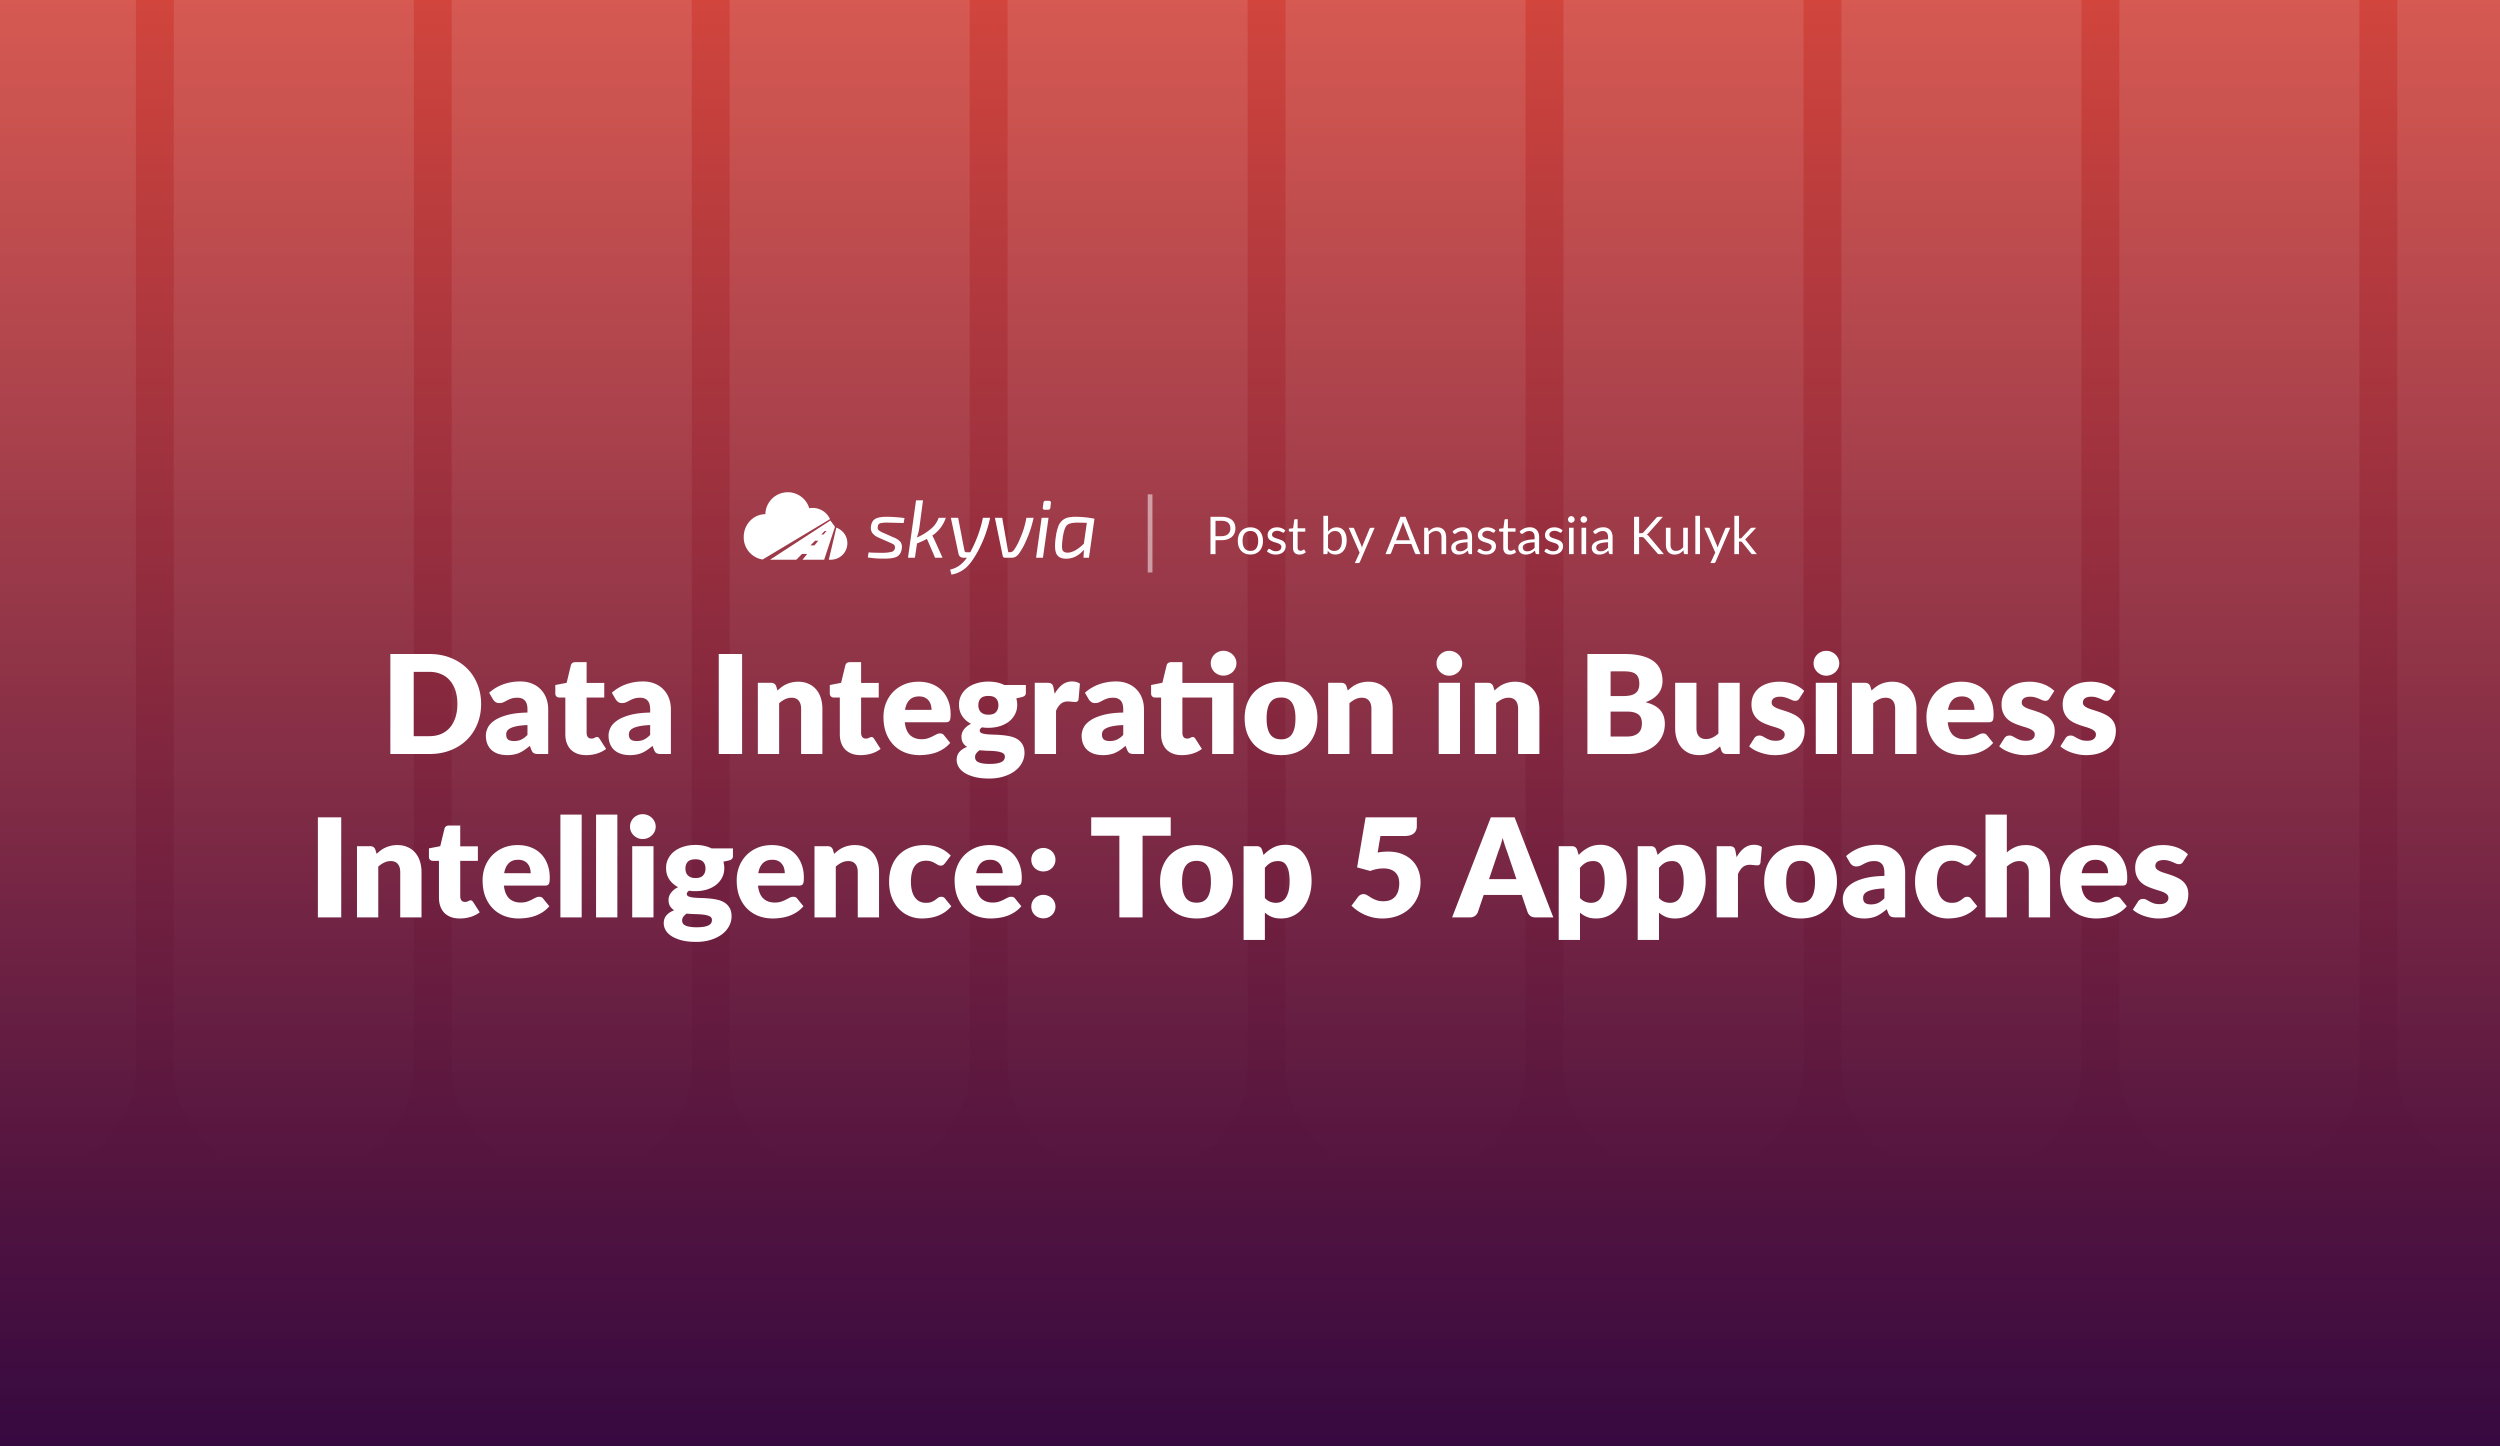
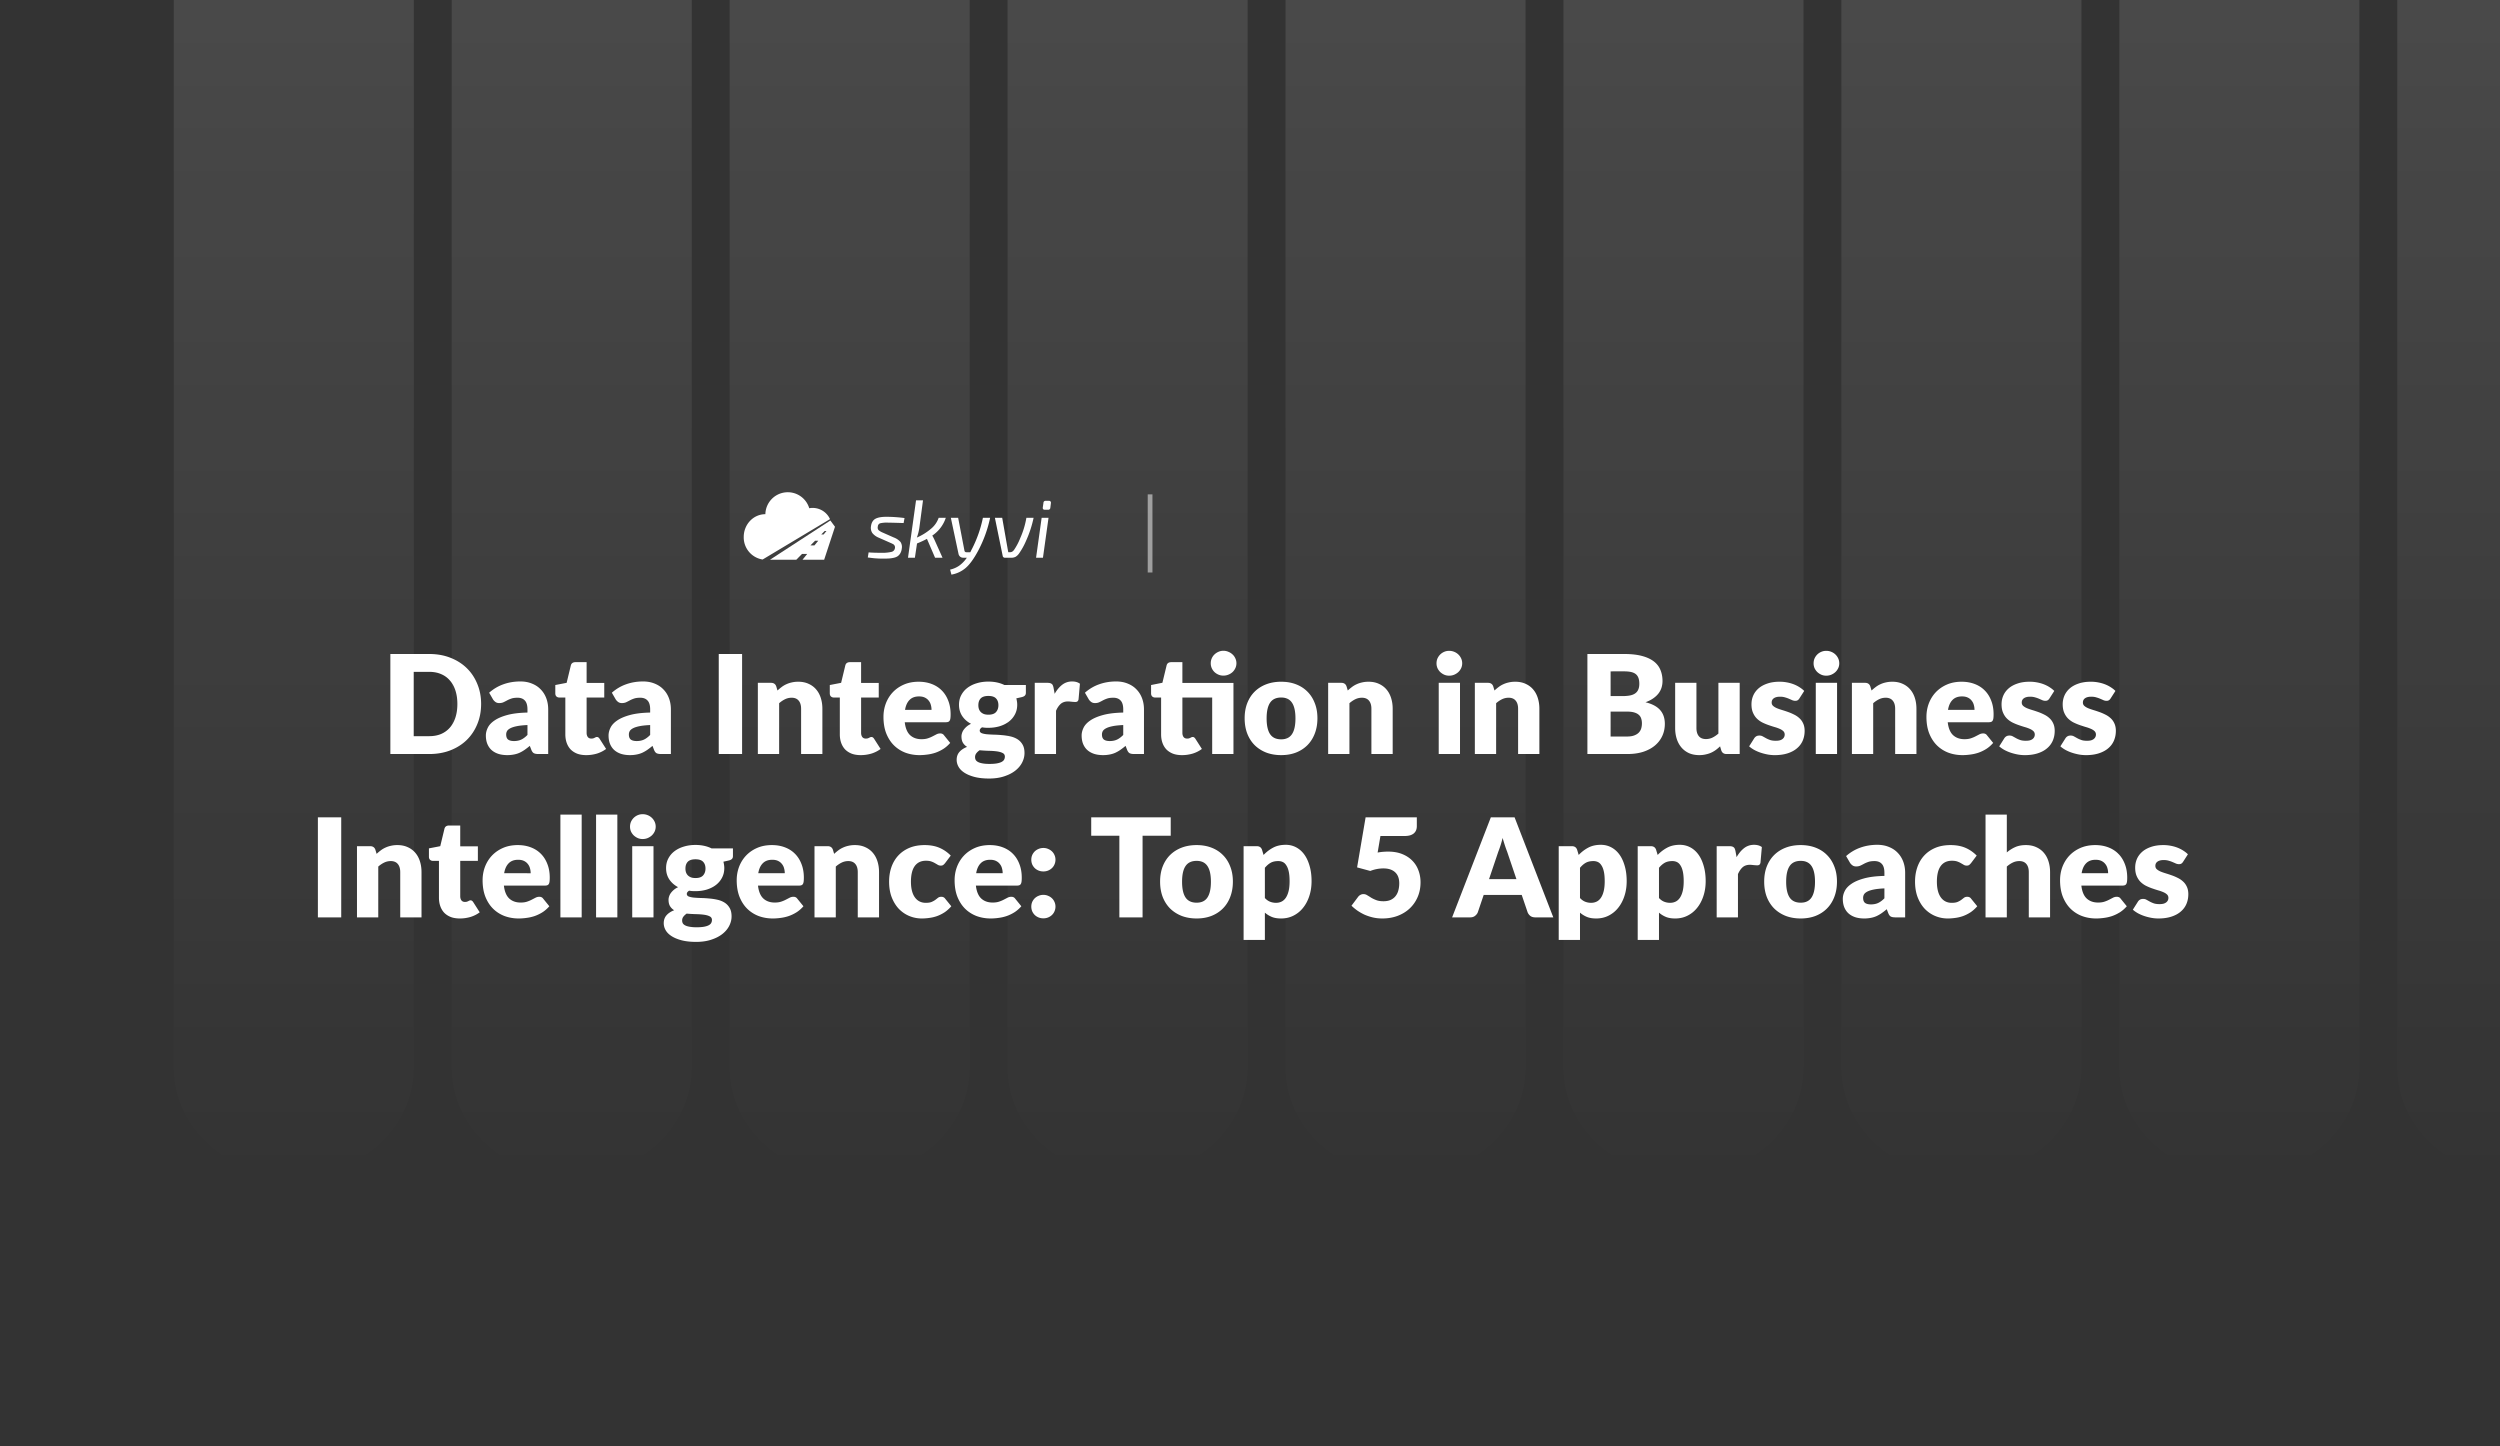
<svg xmlns="http://www.w3.org/2000/svg" width="2112" height="1222" fill="none">
  <rect width="100%" height="100%" fill="#333333" stroke="none" />
  <g clip-path="url(#a)">
-     <path fill="url(#b)" d="M0 0h2112v1222H0z" />
-     <path fill="url(#c)" d="M-88-20.075C-88-70.844-42.602-112 13.4-112s101.4 41.156 101.4 91.925v922.15C114.8 952.844 69.402 994 13.4 994S-88 952.844-88 902.075z" />
    <path fill="url(#d)" d="M146.8-20.075C146.8-70.844 192.198-112 248.2-112s101.4 41.156 101.4 91.925v922.15c0 50.769-45.398 91.925-101.4 91.925s-101.4-41.156-101.4-91.925z" />
    <path fill="url(#e)" d="M381.6-20.075C381.6-70.844 426.998-112 483-112s101.4 41.156 101.4 91.925v922.15C584.4 952.844 539.002 994 483 994s-101.4-41.156-101.4-91.925z" />
    <path fill="url(#f)" d="M616.4-20.075C616.4-70.844 661.798-112 717.8-112c56.001 0 101.4 41.156 101.4 91.925v922.15c0 50.769-45.399 91.925-101.4 91.925s-101.4-41.156-101.4-91.925z" />
    <path fill="url(#g)" d="M851.2-20.075C851.2-70.844 896.598-112 952.6-112c56 0 101.4 41.156 101.4 91.925v922.15c0 50.769-45.4 91.925-101.4 91.925-56.002 0-101.4-41.156-101.4-91.925z" />
    <path fill="url(#h)" d="M1086-20.075c0-50.769 45.4-91.925 101.4-91.925s101.4 41.156 101.4 91.925v922.15c0 50.769-45.4 91.925-101.4 91.925S1086 952.844 1086 902.075z" />
    <path fill="url(#i)" d="M1320.8-20.075c0-50.769 45.4-91.925 101.4-91.925s101.4 41.156 101.4 91.925v922.15c0 50.769-45.4 91.925-101.4 91.925s-101.4-41.156-101.4-91.925z" />
    <path fill="url(#j)" d="M1555.6-20.075C1555.6-70.844 1601-112 1657-112s101.4 41.156 101.4 91.925v922.15C1758.4 952.844 1713 994 1657 994s-101.4-41.156-101.4-91.925z" />
    <path fill="url(#k)" d="M1790.4-20.075c0-50.769 45.4-91.925 101.4-91.925s101.4 41.156 101.4 91.925v922.15c0 50.769-45.4 91.925-101.4 91.925s-101.4-41.156-101.4-91.925z" />
    <path fill="url(#l)" d="M2025.2-20.075c0-50.769 45.4-91.925 101.4-91.925S2228-70.844 2228-20.075v922.15c0 50.769-45.4 91.925-101.4 91.925s-101.4-41.156-101.4-91.925z" />
    <path fill="#fff" d="M406.452 594.718q0 9.164-3.19 16.936-3.132 7.715-8.874 13.398-5.742 5.626-13.862 8.816Q372.463 637 362.604 637h-32.828v-84.506h32.828q9.86 0 17.922 3.19 8.12 3.19 13.862 8.816t8.874 13.398q3.19 7.714 3.19 16.82m-20.068 0q0-6.264-1.624-11.31t-4.698-8.526q-3.017-3.538-7.424-5.394-4.409-1.914-10.034-1.914h-13.108v54.346h13.108q5.625 0 10.034-1.856 4.407-1.914 7.424-5.394 3.073-3.538 4.698-8.584 1.623-5.046 1.624-11.368m59.22 17.806q-5.394.232-8.874.928t-5.51 1.74-2.842 2.378a5.8 5.8 0 0 0-.754 2.9q0 3.073 1.682 4.35 1.683 1.218 4.93 1.218 3.48 0 6.09-1.218t5.278-3.944zm-32.364-27.318q5.452-4.813 12.064-7.134 6.67-2.378 14.268-2.378 5.452 0 9.802 1.798 4.409 1.74 7.424 4.93 3.075 3.132 4.698 7.482t1.624 9.512V637h-8.236q-2.551 0-3.886-.696-1.276-.696-2.146-2.9l-1.276-3.306a58 58 0 0 1-4.35 3.364 28.7 28.7 0 0 1-4.35 2.494 20.6 20.6 0 0 1-4.756 1.45q-2.493.522-5.568.522-4.117 0-7.482-1.044-3.363-1.102-5.742-3.19-2.32-2.088-3.596-5.162-1.276-3.132-1.276-7.192 0-3.248 1.624-6.554 1.624-3.365 5.626-6.09 4.002-2.784 10.788-4.64t17.11-2.088v-2.552q0-5.278-2.204-7.598-2.146-2.378-6.148-2.378-3.189 0-5.22.696a25 25 0 0 0-3.654 1.566 46 46 0 0 1-3.074 1.566q-1.508.696-3.596.696-1.856 0-3.132-.928a8.1 8.1 0 0 1-2.088-2.204zm81.985 52.722q-4.292 0-7.598-1.218-3.248-1.276-5.51-3.538-2.203-2.32-3.364-5.568-1.16-3.248-1.16-7.25v-31.088h-5.104q-1.392 0-2.378-.87-.986-.928-.986-2.668v-7.018l9.57-1.856 3.538-14.674q.696-2.784 3.944-2.784h9.396v17.574h14.906v12.296h-14.906v29.87q0 2.088.986 3.48 1.044 1.334 2.958 1.334.987 0 1.624-.174a9 9 0 0 0 1.16-.464q.523-.29.928-.464.465-.232 1.044-.232.813 0 1.276.406.522.348 1.044 1.16l5.452 8.526q-3.48 2.61-7.83 3.944a31.8 31.8 0 0 1-8.99 1.276m54.032-25.404q-5.394.232-8.874.928t-5.51 1.74-2.842 2.378a5.8 5.8 0 0 0-.754 2.9q0 3.073 1.682 4.35 1.681 1.218 4.93 1.218 3.48 0 6.09-1.218t5.278-3.944zm-32.364-27.318q5.452-4.813 12.064-7.134 6.669-2.378 14.268-2.378 5.452 0 9.802 1.798 4.407 1.74 7.424 4.93 3.073 3.132 4.698 7.482 1.623 4.35 1.624 9.512V637h-8.236q-2.553 0-3.886-.696-1.276-.696-2.146-2.9l-1.276-3.306a58 58 0 0 1-4.35 3.364 28.7 28.7 0 0 1-4.35 2.494 20.7 20.7 0 0 1-4.756 1.45q-2.495.522-5.568.522-4.119 0-7.482-1.044-3.365-1.102-5.742-3.19-2.32-2.088-3.596-5.162-1.276-3.132-1.276-7.192 0-3.248 1.624-6.554 1.623-3.365 5.626-6.09 4.002-2.784 10.788-4.64t17.11-2.088v-2.552q0-5.278-2.204-7.598-2.146-2.378-6.148-2.378-3.19 0-5.22.696a24.7 24.7 0 0 0-3.654 1.566 46 46 0 0 1-3.074 1.566q-1.508.696-3.596.696-1.857 0-3.132-.928a8.1 8.1 0 0 1-2.088-2.204zM626.921 637h-19.72v-84.506h19.72zm29.898-53.65a44 44 0 0 1 3.596-3.016 20.3 20.3 0 0 1 3.944-2.32 22 22 0 0 1 4.582-1.508q2.493-.58 5.394-.58 4.929 0 8.7 1.74 3.828 1.682 6.438 4.756 2.61 3.016 3.944 7.25 1.334 4.176 1.334 9.106V637h-17.98v-38.222q0-4.408-2.03-6.844-2.03-2.494-5.974-2.494-2.958 0-5.568 1.276-2.553 1.218-4.988 3.364V637h-17.98v-60.146h11.136q3.363 0 4.408 3.016zm70.293 54.578q-4.292 0-7.598-1.218-3.248-1.276-5.51-3.538-2.204-2.32-3.364-5.568t-1.16-7.25v-31.088h-5.104q-1.392 0-2.378-.87-.986-.928-.986-2.668v-7.018l9.57-1.856 3.538-14.674q.696-2.784 3.944-2.784h9.396v17.574h14.906v12.296H727.46v29.87q0 2.088.986 3.48 1.044 1.334 2.958 1.334.986 0 1.624-.174a9 9 0 0 0 1.16-.464q.522-.29.928-.464a2.3 2.3 0 0 1 1.044-.232q.812 0 1.276.406.522.348 1.044 1.16l5.452 8.526q-3.48 2.61-7.83 3.944a31.8 31.8 0 0 1-8.99 1.276m59.845-38.222a15.1 15.1 0 0 0-.58-4.176 9.3 9.3 0 0 0-1.798-3.596q-1.218-1.624-3.248-2.61t-4.93-.986q-5.105 0-8.004 2.958-2.9 2.9-3.828 8.41zm-22.62 10.44q.87 7.54 4.582 10.962 3.712 3.364 9.57 3.364 3.132 0 5.394-.754t4.002-1.682q1.798-.928 3.248-1.682a6.9 6.9 0 0 1 3.132-.754q2.146 0 3.248 1.566l5.22 6.438q-2.784 3.19-6.032 5.22a32.2 32.2 0 0 1-6.612 3.132 35 35 0 0 1-6.786 1.508 47 47 0 0 1-6.438.464q-6.322 0-11.89-2.03-5.51-2.088-9.686-6.148-4.118-4.06-6.554-10.092-2.378-6.032-2.378-14.036 0-6.032 2.03-11.426 2.088-5.394 5.916-9.454 3.886-4.06 9.338-6.438 5.51-2.378 12.412-2.378 5.974 0 10.904 1.856 4.988 1.856 8.526 5.394 3.596 3.538 5.568 8.7 2.03 5.104 2.03 11.6 0 2.03-.174 3.306t-.638 2.03a2.4 2.4 0 0 1-1.276 1.044q-.754.29-1.972.29zm70.651-6.38q4.467 0 6.438-2.204 2.03-2.262 2.03-5.8 0-3.654-2.03-5.742-1.971-2.088-6.438-2.088-4.465 0-6.496 2.088-1.971 2.088-1.972 5.742 0 1.74.464 3.19.522 1.45 1.566 2.552 1.044 1.044 2.61 1.682 1.625.58 3.828.58m13.92 35.438q0-2.146-1.914-3.074-1.913-.986-4.988-1.392-3.074-.406-6.902-.464a123 123 0 0 1-7.54-.464q-1.682 1.16-2.784 2.61-1.044 1.392-1.044 3.19 0 1.276.522 2.32.58 1.044 1.972 1.798 1.393.754 3.712 1.16 2.379.464 5.974.464 3.887 0 6.38-.464 2.495-.464 3.944-1.276 1.509-.812 2.088-1.972.58-1.103.58-2.436m17.748-60.494v6.554q0 1.508-.87 2.378-.811.87-2.842 1.334l-4.35.986q.348 1.276.522 2.61.232 1.334.232 2.784 0 4.524-1.914 8.12-1.856 3.596-5.162 6.148-3.247 2.494-7.714 3.886-4.466 1.334-9.57 1.334-1.391 0-2.726-.058a28 28 0 0 1-2.61-.348q-1.972 1.218-1.972 2.726t1.624 2.204q1.625.638 4.292.928 2.669.232 6.032.348 3.423.058 6.96.406 3.539.29 6.902 1.044 3.423.755 6.09 2.436 2.669 1.681 4.292 4.524 1.624 2.784 1.624 7.134 0 4.06-1.972 7.946t-5.8 6.902-9.396 4.814q-5.568 1.856-12.76 1.856-7.075 0-12.238-1.334-5.103-1.334-8.526-3.538-3.363-2.146-4.988-4.988-1.623-2.842-1.624-5.916 0-4.002 2.32-6.67t6.496-4.292q-2.203-1.334-3.48-3.422-1.275-2.088-1.276-5.394 0-1.333.464-2.784.465-1.508 1.45-2.9a15.3 15.3 0 0 1 2.552-2.726q1.508-1.277 3.596-2.262-4.697-2.494-7.424-6.554-2.726-4.117-2.726-9.57 0-4.524 1.914-8.12a18.2 18.2 0 0 1 5.22-6.148q3.364-2.552 7.888-3.886 4.524-1.392 9.802-1.392 7.656 0 13.572 2.9zm24.32 7.424q2.784-4.872 6.38-7.656 3.654-2.784 8.352-2.784 4.06 0 6.612 1.914l-1.16 13.224q-.29 1.277-.986 1.74-.637.464-1.798.464-.464 0-1.218-.058-.753-.058-1.566-.116a23 23 0 0 0-1.682-.174 11 11 0 0 0-1.508-.116q-3.943 0-6.322 2.088-2.32 2.088-3.944 5.8V637h-17.98v-60.146h10.672q1.334 0 2.204.232.929.232 1.508.754.639.464.928 1.276.348.812.58 1.972zm57.937 26.39q-5.394.232-8.874.928t-5.51 1.74-2.842 2.378a5.8 5.8 0 0 0-.754 2.9q0 3.073 1.682 4.35 1.682 1.218 4.93 1.218 3.48 0 6.09-1.218t5.278-3.944zm-32.364-27.318q5.452-4.813 12.064-7.134 6.67-2.378 14.268-2.378 5.452 0 9.802 1.798 4.408 1.74 7.424 4.93 3.074 3.132 4.698 7.482t1.624 9.512V637h-8.236q-2.552 0-3.886-.696-1.276-.696-2.146-2.9l-1.276-3.306a58 58 0 0 1-4.35 3.364 28.7 28.7 0 0 1-4.35 2.494 20.6 20.6 0 0 1-4.756 1.45q-2.495.522-5.568.522-4.117 0-7.482-1.044-3.365-1.102-5.742-3.19-2.32-2.088-3.596-5.162-1.276-3.132-1.276-7.192 0-3.248 1.624-6.554 1.624-3.365 5.626-6.09 4.002-2.784 10.788-4.64t17.11-2.088v-2.552q0-5.278-2.204-7.598-2.146-2.378-6.148-2.378-3.19 0-5.22.696a25 25 0 0 0-3.654 1.566 46 46 0 0 1-3.074 1.566q-1.508.696-3.596.696-1.855 0-3.132-.928a8.1 8.1 0 0 1-2.088-2.204zM1042.03 637h-17.98v-47.734h-25.168v29.87q0 2.088.986 3.48 1.04 1.334 2.962 1.334.975 0 1.62-.174c.46-.155.85-.309 1.16-.464q.525-.29.93-.464c.31-.155.66-.232 1.04-.232.54 0 .97.135 1.28.406.35.232.69.619 1.04 1.16l5.45 8.526q-3.48 2.61-7.83 3.944a31.7 31.7 0 0 1-8.986 1.276q-4.293 0-7.598-1.218-3.249-1.276-5.51-3.538-2.205-2.32-3.364-5.568-1.16-3.248-1.16-7.25v-31.088h-5.104q-1.392 0-2.378-.87-.987-.928-.986-2.668v-7.018l9.57-1.914 3.538-14.616q.696-2.784 3.944-2.784h9.396v17.574h43.148zm2.5-76.676q0 2.146-.87 4.06a10.8 10.8 0 0 1-2.38 3.364 11.4 11.4 0 0 1-3.54 2.204q-1.965.812-4.23.812c-1.47 0-2.84-.271-4.12-.812a11.7 11.7 0 0 1-3.42-2.204 11.3 11.3 0 0 1-2.32-3.364 10.3 10.3 0 0 1-.81-4.06q0-2.146.81-4.06c.58-1.315 1.35-2.436 2.32-3.364q1.5-1.45 3.42-2.262c1.28-.58 2.65-.87 4.12-.87q2.265 0 4.23.87c1.36.541 2.53 1.295 3.54 2.262 1.01.928 1.8 2.049 2.38 3.364q.87 1.914.87 4.06m37.81 15.602c4.56 0 8.72.715 12.47 2.146q5.625 2.146 9.63 6.148c2.7 2.668 4.79 5.916 6.26 9.744 1.51 3.789 2.26 8.062 2.26 12.818 0 4.795-.75 9.125-2.26 12.992-1.47 3.828-3.56 7.095-6.26 9.802q-4.005 4.002-9.63 6.206c-3.75 1.431-7.91 2.146-12.47 2.146-4.6 0-8.8-.715-12.59-2.146-3.75-1.469-7-3.538-9.74-6.206-2.71-2.707-4.82-5.974-6.32-9.802-1.47-3.867-2.21-8.197-2.21-12.992 0-4.756.74-9.029 2.21-12.818 1.5-3.828 3.61-7.076 6.32-9.744 2.74-2.668 5.99-4.717 9.74-6.148 3.79-1.431 7.99-2.146 12.59-2.146m0 48.662c4.13 0 7.17-1.45 9.1-4.35 1.98-2.939 2.96-7.385 2.96-13.34s-.98-10.382-2.96-13.282c-1.93-2.9-4.97-4.35-9.1-4.35-4.26 0-7.37 1.45-9.34 4.35s-2.96 7.327-2.96 13.282.99 10.401 2.96 13.34c1.97 2.9 5.08 4.35 9.34 4.35m56.26-41.238a43 43 0 0 1 3.6-3.016 20.4 20.4 0 0 1 3.94-2.32q2.145-.986 4.59-1.508c1.66-.387 3.46-.58 5.39-.58q4.935 0 8.7 1.74c2.55 1.121 4.7 2.707 6.44 4.756 1.74 2.011 3.05 4.427 3.94 7.25.89 2.784 1.34 5.819 1.34 9.106V637h-17.98v-38.222c0-2.939-.68-5.22-2.03-6.844-1.36-1.663-3.35-2.494-5.98-2.494-1.97 0-3.83.425-5.57 1.276q-2.55 1.218-4.98 3.364V637h-17.98v-60.146h11.13q3.36 0 4.41 3.016zm94.81-6.496V637h-17.98v-60.146zm1.85-16.472q0 2.146-.87 4.06a11 11 0 0 1-2.38 3.306c-1 .928-2.18 1.682-3.53 2.262-1.32.541-2.73.812-4.24.812-1.47 0-2.84-.271-4.12-.812a13 13 0 0 1-3.42-2.262 11.8 11.8 0 0 1-2.32-3.306 10.3 10.3 0 0 1-.81-4.06q0-2.204.81-4.118a11.5 11.5 0 0 1 2.32-3.364 11.3 11.3 0 0 1 3.42-2.262c1.28-.541 2.65-.812 4.12-.812 1.51 0 2.92.271 4.24.812 1.35.541 2.53 1.295 3.53 2.262a10.8 10.8 0 0 1 2.38 3.364q.87 1.914.87 4.118m27.27 22.968a43 43 0 0 1 3.6-3.016 20.4 20.4 0 0 1 3.94-2.32q2.145-.986 4.59-1.508c1.66-.387 3.46-.58 5.39-.58q4.935 0 8.7 1.74c2.55 1.121 4.7 2.707 6.44 4.756 1.74 2.011 3.05 4.427 3.94 7.25.89 2.784 1.34 5.819 1.34 9.106V637h-17.98v-38.222c0-2.939-.68-5.22-2.03-6.844-1.36-1.663-3.35-2.494-5.98-2.494-1.97 0-3.83.425-5.57 1.276q-2.55 1.218-4.98 3.364V637h-17.98v-60.146h11.13q3.36 0 4.41 3.016zm111.92 38.86c2.59 0 4.69-.329 6.32-.986 1.66-.657 2.96-1.508 3.88-2.552a8.6 8.6 0 0 0 1.92-3.538c.35-1.315.52-2.649.52-4.002 0-1.547-.21-2.939-.64-4.176a6.6 6.6 0 0 0-2.09-3.132c-.96-.851-2.26-1.508-3.88-1.972q-2.445-.696-6.15-.696h-13.69v21.054zm-13.81-55.042v20.88h10.21c2.16 0 4.12-.155 5.86-.464q2.61-.464 4.41-1.624a7.25 7.25 0 0 0 2.78-3.19q.99-2.03.99-5.104c0-2.011-.26-3.673-.76-4.988-.5-1.353-1.27-2.436-2.32-3.248-1.04-.812-2.38-1.392-4-1.74-1.59-.348-3.48-.522-5.68-.522zm11.49-14.674c5.83 0 10.8.541 14.9 1.624s7.44 2.61 10.04 4.582c2.59 1.972 4.46 4.369 5.62 7.192q1.8 4.234 1.8 9.454 0 2.842-.81 5.51-.81 2.61-2.55 4.93-1.74 2.262-4.47 4.176c-1.82 1.276-4 2.378-6.55 3.306 5.56 1.353 9.68 3.538 12.35 6.554s4 6.921 4 11.716c0 3.596-.69 6.941-2.09 10.034-1.39 3.093-3.44 5.8-6.14 8.12-2.67 2.281-5.98 4.079-9.92 5.394-3.95 1.276-8.45 1.914-13.52 1.914h-33.75v-84.506zm97.56 24.36V637h-11.13q-3.36 0-4.41-3.016l-1.04-3.48a38 38 0 0 1-3.6 3.074 24 24 0 0 1-4 2.32c-1.39.619-2.92 1.102-4.58 1.45q-2.445.58-5.34.58-4.935 0-8.76-1.682c-2.51-1.16-4.64-2.765-6.38-4.814s-3.05-4.466-3.94-7.25-1.34-5.839-1.34-9.164v-38.164h17.98v38.164c0 2.977.68 5.278 2.03 6.902 1.36 1.624 3.35 2.436 5.98 2.436 1.97 0 3.81-.406 5.51-1.218q2.61-1.276 5.04-3.422v-42.862zm50.44 13.166c-.46.735-.96 1.257-1.51 1.566-.5.309-1.16.464-1.97.464q-1.275 0-2.55-.522c-.85-.387-1.78-.793-2.78-1.218-.97-.425-2.07-.812-3.31-1.16q-1.86-.58-4.23-.58c-2.29 0-4.04.445-5.28 1.334q-1.8 1.276-1.8 3.596c0 1.121.39 2.049 1.16 2.784.81.735 1.88 1.392 3.19 1.972q1.965.812 4.47 1.566 2.49.754 5.1 1.682t5.1 2.204q2.505 1.218 4.47 3.074c1.31 1.199 2.36 2.668 3.13 4.408.81 1.74 1.22 3.828 1.22 6.264q0 4.466-1.62 8.236c-1.09 2.513-2.71 4.679-4.88 6.496-2.12 1.817-4.77 3.229-7.94 4.234-3.13 1.005-6.75 1.508-10.85 1.508q-3.075 0-6.15-.58a43.6 43.6 0 0 1-5.97-1.566 35 35 0 0 1-5.28-2.32q-2.43-1.392-4.17-2.958l4.17-6.612q.705-1.16 1.74-1.798c.74-.464 1.66-.696 2.79-.696 1.04 0 1.97.232 2.78.696q1.275.696 2.73 1.508 1.44.812 3.36 1.508c1.31.464 2.96.696 4.93.696q2.085 0 3.54-.406c.96-.309 1.74-.715 2.32-1.218s1-1.063 1.27-1.682.41-1.257.41-1.914c0-1.199-.41-2.185-1.22-2.958s-1.87-1.431-3.19-1.972c-1.31-.58-2.82-1.102-4.52-1.566-1.66-.503-3.37-1.063-5.11-1.682a46 46 0 0 1-5.16-2.204 18.8 18.8 0 0 1-4.46-3.306c-1.32-1.353-2.38-2.997-3.19-4.93-.82-1.933-1.22-4.273-1.22-7.018 0-2.552.48-4.969 1.45-7.25 1-2.32 2.49-4.35 4.46-6.09 1.98-1.74 4.45-3.113 7.43-4.118q4.47-1.566 10.44-1.566c2.16 0 4.25.193 6.26.58 2.05.387 3.97.928 5.74 1.624 1.78.696 3.41 1.527 4.88 2.494 1.47.928 2.76 1.953 3.88 3.074zm31.82-13.166V637h-17.98v-60.146zm1.86-16.472q0 2.146-.87 4.06a11 11 0 0 1-2.38 3.306q-1.5 1.392-3.54 2.262-1.965.812-4.23.812c-1.47 0-2.84-.271-4.12-.812a12.7 12.7 0 0 1-3.42-2.262 11.6 11.6 0 0 1-2.32-3.306 10.3 10.3 0 0 1-.81-4.06q0-2.204.81-4.118a11.3 11.3 0 0 1 2.32-3.364q1.5-1.45 3.42-2.262c1.28-.541 2.65-.812 4.12-.812q2.265 0 4.23.812 2.04.812 3.54 2.262a10.8 10.8 0 0 1 2.38 3.364q.87 1.914.87 4.118m27.27 22.968a43 43 0 0 1 3.6-3.016 20 20 0 0 1 3.94-2.32c1.43-.657 2.96-1.16 4.58-1.508 1.67-.387 3.46-.58 5.4-.58q4.92 0 8.7 1.74c2.55 1.121 4.69 2.707 6.43 4.756 1.74 2.011 3.06 4.427 3.95 7.25.89 2.784 1.33 5.819 1.33 9.106V637h-17.98v-38.222c0-2.939-.67-5.22-2.03-6.844q-2.025-2.494-5.97-2.494c-1.97 0-3.83.425-5.57 1.276-1.7.812-3.36 1.933-4.99 3.364V637h-17.98v-60.146h11.14q3.36 0 4.41 3.016zm86.98 16.356c0-1.431-.19-2.823-.58-4.176a9.3 9.3 0 0 0-1.8-3.596c-.81-1.083-1.89-1.953-3.25-2.61-1.35-.657-2.99-.986-4.93-.986-3.4 0-6.07.986-8 2.958-1.93 1.933-3.21 4.737-3.83 8.41zm-22.62 10.44c.58 5.027 2.11 8.681 4.58 10.962q3.72 3.364 9.57 3.364c2.09 0 3.89-.251 5.39-.754 1.51-.503 2.85-1.063 4.01-1.682q1.8-.928 3.24-1.682a6.94 6.94 0 0 1 3.14-.754q2.145 0 3.24 1.566l5.22 6.438q-2.775 3.19-6.03 5.22a32 32 0 0 1-6.61 3.132c-2.24.735-4.5 1.237-6.79 1.508-2.24.309-4.38.464-6.43.464-4.22 0-8.18-.677-11.89-2.03q-5.52-2.088-9.69-6.148c-2.74-2.707-4.93-6.071-6.55-10.092-1.59-4.021-2.38-8.7-2.38-14.036 0-4.021.68-7.83 2.03-11.426q2.085-5.394 5.91-9.454c2.6-2.707 5.71-4.853 9.34-6.438 3.68-1.585 7.81-2.378 12.41-2.378 3.99 0 7.62.619 10.91 1.856 3.32 1.237 6.17 3.035 8.52 5.394 2.4 2.359 4.26 5.259 5.57 8.7 1.36 3.403 2.03 7.269 2.03 11.6 0 1.353-.06 2.455-.17 3.306-.12.851-.33 1.527-.64 2.03s-.73.851-1.28 1.044c-.5.193-1.16.29-1.97.29zm85.96-20.126c-.46.735-.96 1.257-1.51 1.566-.5.309-1.16.464-1.97.464q-1.275 0-2.55-.522c-.85-.387-1.78-.793-2.78-1.218-.97-.425-2.07-.812-3.31-1.16q-1.86-.58-4.23-.58c-2.29 0-4.04.445-5.28 1.334q-1.8 1.276-1.8 3.596c0 1.121.39 2.049 1.16 2.784.81.735 1.88 1.392 3.19 1.972q1.965.812 4.47 1.566 2.49.754 5.1 1.682t5.1 2.204q2.505 1.218 4.47 3.074c1.31 1.199 2.36 2.668 3.13 4.408.81 1.74 1.22 3.828 1.22 6.264q0 4.466-1.62 8.236c-1.09 2.513-2.71 4.679-4.88 6.496-2.12 1.817-4.77 3.229-7.94 4.234-3.13 1.005-6.75 1.508-10.85 1.508q-3.075 0-6.15-.58a43.6 43.6 0 0 1-5.97-1.566 35 35 0 0 1-5.28-2.32q-2.43-1.392-4.17-2.958l4.17-6.612q.705-1.16 1.74-1.798c.74-.464 1.66-.696 2.79-.696 1.04 0 1.97.232 2.78.696q1.275.696 2.73 1.508 1.44.812 3.36 1.508c1.31.464 2.96.696 4.93.696q2.085 0 3.54-.406c.96-.309 1.74-.715 2.32-1.218s1-1.063 1.27-1.682.41-1.257.41-1.914c0-1.199-.41-2.185-1.22-2.958s-1.87-1.431-3.19-1.972c-1.31-.58-2.82-1.102-4.52-1.566-1.66-.503-3.37-1.063-5.11-1.682a46 46 0 0 1-5.16-2.204 18.8 18.8 0 0 1-4.46-3.306c-1.32-1.353-2.38-2.997-3.19-4.93-.82-1.933-1.22-4.273-1.22-7.018 0-2.552.48-4.969 1.45-7.25 1-2.32 2.49-4.35 4.46-6.09 1.98-1.74 4.45-3.113 7.43-4.118q4.47-1.566 10.44-1.566c2.16 0 4.25.193 6.26.58 2.05.387 3.97.928 5.74 1.624 1.78.696 3.41 1.527 4.88 2.494 1.47.928 2.76 1.953 3.88 3.074zm51.66 0c-.47.735-.97 1.257-1.51 1.566-.5.309-1.16.464-1.97.464q-1.275 0-2.55-.522-1.275-.58-2.79-1.218c-.96-.425-2.07-.812-3.3-1.16-1.24-.387-2.65-.58-4.24-.58q-3.42 0-5.28 1.334c-1.19.851-1.79 2.049-1.79 3.596 0 1.121.38 2.049 1.16 2.784.81.735 1.87 1.392 3.19 1.972 1.31.541 2.8 1.063 4.46 1.566s3.37 1.063 5.11 1.682q2.61.928 5.1 2.204 2.49 1.218 4.47 3.074c1.31 1.199 2.35 2.668 3.13 4.408.81 1.74 1.22 3.828 1.22 6.264 0 2.977-.55 5.723-1.63 8.236s-2.7 4.679-4.87 6.496q-3.195 2.726-7.95 4.234c-3.13 1.005-6.74 1.508-10.84 1.508q-3.075 0-6.15-.58a43.6 43.6 0 0 1-5.97-1.566 34 34 0 0 1-5.28-2.32c-1.63-.928-3.02-1.914-4.18-2.958l4.18-6.612q.69-1.16 1.74-1.798c.73-.464 1.66-.696 2.78-.696 1.05 0 1.97.232 2.79.696.85.464 1.76.967 2.72 1.508.97.541 2.09 1.044 3.37 1.508 1.31.464 2.95.696 4.93.696 1.39 0 2.57-.135 3.53-.406.97-.309 1.74-.715 2.32-1.218s1.01-1.063 1.28-1.682.41-1.257.41-1.914c0-1.199-.41-2.185-1.22-2.958s-1.88-1.431-3.19-1.972c-1.32-.58-2.82-1.102-4.53-1.566q-2.49-.754-5.1-1.682a46 46 0 0 1-5.16-2.204 19 19 0 0 1-4.47-3.306c-1.31-1.353-2.38-2.997-3.19-4.93s-1.22-4.273-1.22-7.018c0-2.552.49-4.969 1.45-7.25q1.515-3.48 4.47-6.09c1.97-1.74 4.45-3.113 7.42-4.118q4.47-1.566 10.44-1.566 3.255 0 6.27.58c2.05.387 3.96.928 5.74 1.624s3.4 1.527 4.87 2.494c1.47.928 2.77 1.953 3.89 3.074zM288.267 775h-19.72v-84.506h19.72zm29.897-53.65a44 44 0 0 1 3.596-3.016 20.3 20.3 0 0 1 3.944-2.32 22 22 0 0 1 4.582-1.508q2.494-.58 5.394-.58 4.93 0 8.7 1.74 3.828 1.682 6.438 4.756 2.61 3.016 3.944 7.25 1.334 4.176 1.334 9.106V775h-17.98v-38.222q0-4.408-2.03-6.844-2.03-2.494-5.974-2.494-2.958 0-5.568 1.276-2.552 1.218-4.988 3.364V775h-17.98v-60.146h11.136q3.364 0 4.408 3.016zm70.294 54.578q-4.293 0-7.598-1.218-3.248-1.276-5.51-3.538-2.205-2.32-3.364-5.568-1.16-3.248-1.16-7.25v-31.088h-5.104q-1.392 0-2.378-.87-.986-.928-.986-2.668v-7.018l9.57-1.856 3.538-14.674q.695-2.784 3.944-2.784h9.396v17.574h14.906v12.296h-14.906v29.87q0 2.088.986 3.48 1.044 1.334 2.958 1.334.985 0 1.624-.174a9 9 0 0 0 1.16-.464q.522-.29.928-.464a2.3 2.3 0 0 1 1.044-.232q.811 0 1.276.406.522.348 1.044 1.16l5.452 8.526q-3.48 2.61-7.83 3.944a31.8 31.8 0 0 1-8.99 1.276m59.845-38.222q0-2.146-.58-4.176a9.3 9.3 0 0 0-1.798-3.596q-1.218-1.624-3.248-2.61t-4.93-.986q-5.105 0-8.004 2.958-2.901 2.9-3.828 8.41zm-22.62 10.44q.87 7.54 4.582 10.962 3.711 3.364 9.57 3.364 3.132 0 5.394-.754t4.002-1.682a1382 1382 0 0 0 3.248-1.682 6.9 6.9 0 0 1 3.132-.754q2.145 0 3.248 1.566l5.22 6.438q-2.784 3.19-6.032 5.22a32.2 32.2 0 0 1-6.612 3.132 35 35 0 0 1-6.786 1.508 47 47 0 0 1-6.438.464q-6.322 0-11.89-2.03-5.51-2.088-9.686-6.148-4.119-4.06-6.554-10.092-2.378-6.032-2.378-14.036 0-6.032 2.03-11.426 2.088-5.394 5.916-9.454 3.885-4.06 9.338-6.438 5.51-2.378 12.412-2.378 5.973 0 10.904 1.856 4.987 1.855 8.526 5.394 3.596 3.539 5.568 8.7 2.03 5.104 2.03 11.6 0 2.03-.174 3.306t-.638 2.03q-.465.755-1.276 1.044-.754.29-1.972.29zm65.721-59.972V775h-17.98v-86.826zm30.133 0V775h-17.98v-86.826zm30.539 26.68V775h-17.98v-60.146zm1.856-16.472q0 2.146-.87 4.06a11.1 11.1 0 0 1-2.378 3.306q-1.509 1.392-3.538 2.262-1.972.812-4.234.812-2.205 0-4.118-.812a12.8 12.8 0 0 1-3.422-2.262 11.6 11.6 0 0 1-2.32-3.306 10.3 10.3 0 0 1-.812-4.06q0-2.204.812-4.118a11.4 11.4 0 0 1 2.32-3.364 11.2 11.2 0 0 1 3.422-2.262q1.913-.812 4.118-.812 2.262 0 4.234.812a10.9 10.9 0 0 1 3.538 2.262 10.9 10.9 0 0 1 2.378 3.364q.87 1.914.87 4.118m33.593 43.384q4.467 0 6.438-2.204 2.03-2.262 2.03-5.8 0-3.654-2.03-5.742-1.971-2.088-6.438-2.088-4.465 0-6.496 2.088-1.971 2.088-1.972 5.742 0 1.74.464 3.19.522 1.45 1.566 2.552 1.044 1.044 2.61 1.682 1.625.58 3.828.58m13.92 35.438q0-2.146-1.914-3.074-1.913-.986-4.988-1.392-3.074-.406-6.902-.464a123 123 0 0 1-7.54-.464q-1.682 1.16-2.784 2.61-1.044 1.392-1.044 3.19 0 1.276.522 2.32.58 1.044 1.972 1.798 1.393.754 3.712 1.16 2.379.464 5.974.464 3.887 0 6.38-.464 2.495-.464 3.944-1.276 1.509-.812 2.088-1.972.58-1.102.58-2.436m17.748-60.494v6.554q0 1.508-.87 2.378-.811.87-2.842 1.334l-4.35.986q.348 1.276.522 2.61.232 1.333.232 2.784 0 4.524-1.914 8.12-1.856 3.596-5.162 6.148-3.247 2.494-7.714 3.886-4.466 1.334-9.57 1.334-1.391 0-2.726-.058a28 28 0 0 1-2.61-.348q-1.971 1.218-1.972 2.726t1.624 2.204q1.625.638 4.292.928 2.669.232 6.032.348 3.423.058 6.96.406 3.539.29 6.902 1.044 3.423.755 6.09 2.436 2.669 1.681 4.292 4.524 1.624 2.784 1.624 7.134 0 4.06-1.972 7.946t-5.8 6.902-9.396 4.814q-5.568 1.856-12.76 1.856-7.075 0-12.238-1.334-5.103-1.334-8.526-3.538-3.363-2.146-4.988-4.988-1.623-2.842-1.624-5.916 0-4.002 2.32-6.67t6.496-4.292q-2.204-1.334-3.48-3.422t-1.276-5.394q0-1.333.464-2.784.465-1.508 1.45-2.9a15.3 15.3 0 0 1 2.552-2.726q1.508-1.276 3.596-2.262-4.697-2.494-7.424-6.554-2.726-4.117-2.726-9.57 0-4.524 1.914-8.12a18.2 18.2 0 0 1 5.22-6.148q3.364-2.552 7.888-3.886 4.524-1.392 9.802-1.392 7.656 0 13.572 2.9zm43.778 20.996q0-2.146-.58-4.176a9.3 9.3 0 0 0-1.798-3.596q-1.218-1.624-3.248-2.61t-4.93-.986q-5.105 0-8.004 2.958-2.901 2.9-3.828 8.41zm-22.62 10.44q.87 7.54 4.582 10.962 3.711 3.364 9.57 3.364 3.132 0 5.394-.754t4.002-1.682a1382 1382 0 0 0 3.248-1.682 6.9 6.9 0 0 1 3.132-.754q2.145 0 3.248 1.566l5.22 6.438q-2.784 3.19-6.032 5.22a32.2 32.2 0 0 1-6.612 3.132 35 35 0 0 1-6.786 1.508 47 47 0 0 1-6.438.464q-6.322 0-11.89-2.03-5.51-2.088-9.686-6.148-4.118-4.06-6.554-10.092-2.379-6.032-2.378-14.036 0-6.032 2.03-11.426 2.088-5.394 5.916-9.454 3.885-4.06 9.338-6.438 5.51-2.378 12.412-2.378 5.973 0 10.904 1.856 4.988 1.855 8.526 5.394 3.596 3.539 5.568 8.7 2.03 5.104 2.03 11.6 0 2.03-.174 3.306t-.638 2.03q-.465.755-1.276 1.044-.754.29-1.972.29zm64.329-26.796a44 44 0 0 1 3.596-3.016 20.3 20.3 0 0 1 3.944-2.32 22 22 0 0 1 4.582-1.508q2.495-.58 5.394-.58 4.93 0 8.7 1.74 3.828 1.682 6.438 4.756 2.61 3.016 3.944 7.25 1.334 4.176 1.334 9.106V775h-17.98v-38.222q0-4.408-2.03-6.844-2.03-2.494-5.974-2.494-2.958 0-5.568 1.276-2.552 1.218-4.988 3.364V775h-17.98v-60.146h11.136q3.364 0 4.408 3.016zm93.764 7.772q-.812.986-1.566 1.566-.753.58-2.146.58a4.8 4.8 0 0 1-2.436-.638 82 82 0 0 0-2.378-1.392q-1.334-.812-3.132-1.45-1.797-.638-4.466-.638-3.306 0-5.742 1.218-2.378 1.218-3.944 3.48t-2.32 5.568q-.753 3.248-.754 7.366 0 8.642 3.306 13.282 3.365 4.64 9.222 4.64 3.132 0 4.93-.754 1.857-.812 3.132-1.74 1.276-.986 2.32-1.798 1.103-.812 2.726-.812 2.147 0 3.248 1.566l5.22 6.438q-2.784 3.19-5.858 5.22a31 31 0 0 1-6.322 3.132 31.7 31.7 0 0 1-6.438 1.508 45 45 0 0 1-6.322.464q-5.51 0-10.556-2.088-4.988-2.088-8.816-6.032-3.77-4.002-6.032-9.802-2.204-5.8-2.204-13.224 0-6.496 1.914-12.122 1.973-5.684 5.742-9.802 3.828-4.176 9.396-6.554 5.627-2.378 12.992-2.378 7.077 0 12.412 2.262 5.337 2.262 9.628 6.612zm48.609 8.584q0-2.146-.58-4.176a9.3 9.3 0 0 0-1.798-3.596q-1.218-1.624-3.248-2.61t-4.93-.986q-5.105 0-8.004 2.958-2.901 2.9-3.828 8.41zm-22.62 10.44q.87 7.54 4.582 10.962 3.711 3.364 9.57 3.364 3.132 0 5.394-.754t4.002-1.682a1382 1382 0 0 0 3.248-1.682 6.9 6.9 0 0 1 3.132-.754q2.145 0 3.248 1.566l5.22 6.438q-2.784 3.19-6.032 5.22a32.2 32.2 0 0 1-6.612 3.132 35 35 0 0 1-6.786 1.508 47 47 0 0 1-6.438.464q-6.322 0-11.89-2.03-5.51-2.088-9.686-6.148-4.119-4.06-6.554-10.092-2.379-6.032-2.378-14.036 0-6.032 2.03-11.426 2.088-5.394 5.916-9.454 3.885-4.06 9.338-6.438 5.51-2.378 12.412-2.378 5.973 0 10.904 1.856 4.988 1.855 8.526 5.394 3.596 3.539 5.568 8.7 2.03 5.104 2.03 11.6 0 2.03-.174 3.306t-.638 2.03q-.465.755-1.276 1.044-.754.29-1.972.29zm46.813 17.748q0-2.088.754-3.886a10.5 10.5 0 0 1 2.146-3.132 10.2 10.2 0 0 1 3.248-2.088q1.856-.812 4.06-.812 2.146 0 4.002.812a10.2 10.2 0 0 1 3.248 2.088 9.2 9.2 0 0 1 2.146 3.132q.812 1.798.812 3.886a9.7 9.7 0 0 1-.812 3.944 9.2 9.2 0 0 1-2.146 3.132 10.2 10.2 0 0 1-3.248 2.088q-1.856.754-4.002.754-2.204 0-4.06-.754a10.2 10.2 0 0 1-3.248-2.088 10.5 10.5 0 0 1-2.146-3.132 10.4 10.4 0 0 1-.754-3.944m0-39.614q0-2.088.754-3.886a10.5 10.5 0 0 1 2.146-3.132 10.2 10.2 0 0 1 3.248-2.088q1.856-.812 4.06-.812 2.146 0 4.002.812a10.2 10.2 0 0 1 3.248 2.088 9.2 9.2 0 0 1 2.146 3.132q.812 1.798.812 3.886a9.7 9.7 0 0 1-.812 3.944 9.2 9.2 0 0 1-2.146 3.132 10.2 10.2 0 0 1-3.248 2.088q-1.856.754-4.002.754-2.204 0-4.06-.754a10.2 10.2 0 0 1-3.248-2.088 10.5 10.5 0 0 1-2.146-3.132 10.4 10.4 0 0 1-.754-3.944m117.777-20.242h-23.78V775h-19.604v-68.962h-23.78v-15.544h67.164zm21.887 7.888c4.57 0 8.72.715 12.47 2.146q5.625 2.146 9.63 6.148 4.065 4.002 6.27 9.744c1.5 3.789 2.26 8.062 2.26 12.818 0 4.795-.76 9.125-2.26 12.992q-2.205 5.742-6.27 9.802-4.005 4.002-9.63 6.206c-3.75 1.431-7.9 2.146-12.47 2.146-4.6 0-8.79-.715-12.582-2.146q-5.626-2.204-9.744-6.206-4.06-4.06-6.322-9.802-2.205-5.8-2.204-12.992 0-7.134 2.204-12.818 2.262-5.742 6.322-9.744 4.118-4.002 9.744-6.148c3.792-1.431 7.982-2.146 12.582-2.146m0 48.662c4.14 0 7.18-1.45 9.11-4.35 1.97-2.939 2.96-7.385 2.96-13.34s-.99-10.382-2.96-13.282c-1.93-2.9-4.97-4.35-9.11-4.35q-6.375 0-9.33 4.35-2.963 4.35-2.962 13.282-.001 8.932 2.962 13.34 2.955 4.35 9.33 4.35m57.66-3.944c1.36 1.469 2.82 2.513 4.41 3.132s3.25.928 4.99.928c1.66 0 3.19-.329 4.58-.986q2.085-.985 3.6-3.132 1.56-2.204 2.43-5.684t.87-8.468q0-4.756-.69-8.004-.705-3.247-1.98-5.22c-.81-1.353-1.79-2.32-2.95-2.9s-2.46-.87-3.89-.87c-2.63 0-4.79.483-6.5 1.45-1.7.967-3.32 2.378-4.87 4.234zm-1.1-36.366a30.9 30.9 0 0 1 8-6.148c3.02-1.624 6.6-2.436 10.73-2.436q4.71 0 8.7 2.088c2.67 1.392 4.97 3.403 6.91 6.032 1.93 2.629 3.44 5.858 4.52 9.686q1.68 5.684 1.68 12.934c0 4.524-.64 8.7-1.91 12.528q-1.86 5.742-5.28 9.976c-2.24 2.823-4.95 5.027-8.12 6.612q-4.695 2.378-10.44 2.378-4.695 0-7.89-1.334a21.5 21.5 0 0 1-5.8-3.596v23.084h-17.98v-79.228h11.14q3.36 0 4.41 3.016zm96.35-2.03a41 41 0 0 1 4.59-.638 55 55 0 0 1 4.29-.174c4.44 0 8.37.677 11.77 2.03s6.27 3.209 8.59 5.568q3.48 3.48 5.22 8.236c1.19 3.132 1.79 6.496 1.79 10.092q0 6.786-2.43 12.412c-1.59 3.712-3.81 6.921-6.67 9.628s-6.29 4.814-10.27 6.322q-5.91 2.204-12.99 2.204c-2.75 0-5.37-.29-7.89-.87a40.7 40.7 0 0 1-7.02-2.32 42 42 0 0 1-6.03-3.422c-1.85-1.315-3.54-2.707-5.04-4.176l5.56-7.424c.58-.773 1.26-1.353 2.03-1.74a5.14 5.14 0 0 1 2.5-.638c1.16 0 2.24.329 3.25.986q1.56.928 3.36 2.088 1.86 1.102 4.29 2.03 2.445.928 6.03.928 3.6 0 6.15-1.16c1.7-.812 3.08-1.895 4.12-3.248 1.08-1.392 1.86-2.997 2.32-4.814q.75-2.784.75-5.916 0-6.148-3.48-9.338c-2.32-2.165-5.6-3.248-9.86-3.248q-5.685 0-11.13 2.146l-11.14-3.016 7.19-42.282h43.27v7.424c0 1.237-.19 2.359-.58 3.364-.38 1.005-1 1.895-1.85 2.668-.82.735-1.9 1.315-3.25 1.74-1.36.387-2.98.58-4.87.58h-20.19zm117.26 22.446-7.83-23.142a96 96 0 0 1-1.85-5.162 171 171 0 0 1-1.98-6.496c-.58 2.359-1.19 4.543-1.85 6.554a96 96 0 0 1-1.86 5.22l-7.77 23.026zM1312.23 775h-15.2c-1.7 0-3.07-.387-4.12-1.16a7.8 7.8 0 0 1-2.37-3.074l-4.99-14.732h-32.13l-4.99 14.732c-.43 1.083-1.2 2.069-2.32 2.958-1.08.851-2.44 1.276-4.06 1.276h-15.31l32.71-84.506h20.07zm22.55-16.356q2.04 2.204 4.41 3.132c1.59.619 3.25.928 4.99.928 1.66 0 3.19-.329 4.58-.986q2.085-.985 3.6-3.132 1.56-2.204 2.43-5.684t.87-8.468q0-4.756-.69-8.004c-.47-2.165-1.12-3.905-1.98-5.22-.81-1.353-1.79-2.32-2.95-2.9s-2.46-.87-3.89-.87c-2.63 0-4.79.483-6.5 1.45-1.7.967-3.32 2.378-4.87 4.234zm-1.1-36.366a30.9 30.9 0 0 1 8-6.148c3.02-1.624 6.6-2.436 10.73-2.436q4.71 0 8.7 2.088c2.67 1.392 4.97 3.403 6.91 6.032 1.93 2.629 3.44 5.858 4.52 9.686q1.68 5.684 1.68 12.934c0 4.524-.64 8.7-1.91 12.528q-1.86 5.742-5.28 9.976c-2.24 2.823-4.95 5.027-8.12 6.612q-4.695 2.378-10.44 2.378-4.695 0-7.89-1.334a21.5 21.5 0 0 1-5.8-3.596v23.084h-17.98v-79.228h11.14q3.36 0 4.41 3.016zm67.83 36.366c1.35 1.469 2.82 2.513 4.4 3.132 1.59.619 3.25.928 4.99.928 1.66 0 3.19-.329 4.58-.986 1.4-.657 2.59-1.701 3.6-3.132 1.04-1.469 1.86-3.364 2.44-5.684q.87-3.48.87-8.468c0-3.171-.24-5.839-.7-8.004s-1.12-3.905-1.97-5.22c-.81-1.353-1.8-2.32-2.96-2.9s-2.46-.87-3.89-.87c-2.63 0-4.79.483-6.49 1.45s-3.33 2.378-4.87 4.234zm-1.11-36.366a30.7 30.7 0 0 1 8.01-6.148c3.01-1.624 6.59-2.436 10.73-2.436q4.695 0 8.7 2.088t6.9 6.032c1.93 2.629 3.44 5.858 4.52 9.686 1.12 3.789 1.69 8.101 1.69 12.934q0 6.786-1.92 12.528-1.86 5.742-5.28 9.976c-2.24 2.823-4.95 5.027-8.12 6.612q-4.695 2.378-10.44 2.378c-3.13 0-5.76-.445-7.88-1.334a21.4 21.4 0 0 1-5.8-3.596v23.084h-17.98v-79.228h11.13q3.36 0 4.41 3.016zm66.67 1.856c1.85-3.248 3.98-5.8 6.38-7.656 2.43-1.856 5.22-2.784 8.35-2.784 2.71 0 4.91.638 6.61 1.914l-1.16 13.224c-.19.851-.52 1.431-.98 1.74q-.645.464-1.8.464c-.31 0-.72-.019-1.22-.058s-1.02-.077-1.57-.116q-.81-.115-1.68-.174c-.54-.077-1.04-.116-1.51-.116-2.63 0-4.73.696-6.32 2.088-1.54 1.392-2.86 3.325-3.94 5.8V775h-17.98v-60.146h10.67c.89 0 1.62.077 2.2.232.62.155 1.13.406 1.51.754q.645.464.93 1.276c.23.541.43 1.199.58 1.972zm54.18-10.208c4.56 0 8.71.715 12.47 2.146 3.75 1.431 6.96 3.48 9.62 6.148q4.065 4.002 6.27 9.744c1.51 3.789 2.26 8.062 2.26 12.818 0 4.795-.75 9.125-2.26 12.992q-2.205 5.742-6.27 9.802c-2.66 2.668-5.87 4.737-9.62 6.206-3.76 1.431-7.91 2.146-12.47 2.146-4.61 0-8.8-.715-12.59-2.146-3.75-1.469-7-3.538-9.74-6.206q-4.065-4.06-6.33-9.802c-1.47-3.867-2.2-8.197-2.2-12.992 0-4.756.73-9.029 2.2-12.818q2.265-5.742 6.33-9.744c2.74-2.668 5.99-4.717 9.74-6.148 3.79-1.431 7.98-2.146 12.59-2.146m0 48.662c4.13 0 7.17-1.45 9.1-4.35 1.97-2.939 2.96-7.385 2.96-13.34s-.99-10.382-2.96-13.282c-1.93-2.9-4.97-4.35-9.1-4.35-4.26 0-7.37 1.45-9.34 4.35s-2.96 7.327-2.96 13.282.99 10.401 2.96 13.34c1.97 2.9 5.08 4.35 9.34 4.35m70.7-12.064c-3.59.155-6.55.464-8.87.928s-4.16 1.044-5.51 1.74-2.3 1.489-2.84 2.378c-.5.889-.76 1.856-.76 2.9 0 2.049.56 3.499 1.69 4.35 1.12.812 2.76 1.218 4.93 1.218q3.48 0 6.09-1.218c1.74-.812 3.5-2.127 5.27-3.944zm-32.36-27.318c3.63-3.209 7.66-5.587 12.06-7.134 4.45-1.585 9.21-2.378 14.27-2.378 3.64 0 6.9.599 9.8 1.798 2.94 1.16 5.42 2.803 7.43 4.93 2.05 2.088 3.61 4.582 4.7 7.482q1.62 4.35 1.62 9.512V775h-8.24c-1.7 0-2.99-.232-3.88-.696-.85-.464-1.57-1.431-2.15-2.9l-1.27-3.306a59 59 0 0 1-4.35 3.364q-2.1 1.45-4.35 2.494a20.7 20.7 0 0 1-4.76 1.45c-1.66.348-3.52.522-5.57.522-2.74 0-5.24-.348-7.48-1.044-2.24-.735-4.16-1.798-5.74-3.19q-2.325-2.088-3.6-5.162c-.85-2.088-1.27-4.485-1.27-7.192q0-3.248 1.62-6.554c1.08-2.243 2.96-4.273 5.63-6.09 2.66-1.856 6.26-3.403 10.78-4.64 4.53-1.237 10.23-1.933 17.11-2.088v-2.552c0-3.519-.73-6.051-2.2-7.598q-2.145-2.378-6.15-2.378-3.18 0-5.22.696c-1.35.464-2.57.986-3.65 1.566-1.05.58-2.07 1.102-3.08 1.566-1 .464-2.2.696-3.59.696-1.24 0-2.28-.309-3.13-.928a8.1 8.1 0 0 1-2.09-2.204zm105.57 5.916c-.54.657-1.06 1.179-1.57 1.566-.5.387-1.21.58-2.14.58-.89 0-1.7-.213-2.44-.638-.69-.425-1.49-.889-2.38-1.392-.89-.541-1.93-1.025-3.13-1.45s-2.69-.638-4.46-.638c-2.21 0-4.12.406-5.75 1.218-1.58.812-2.9 1.972-3.94 3.48s-1.82 3.364-2.32 5.568q-.75 3.248-.75 7.366 0 8.642 3.3 13.282c2.24 3.093 5.32 4.64 9.22 4.64 2.09 0 3.73-.251 4.93-.754 1.24-.541 2.28-1.121 3.14-1.74.85-.657 1.62-1.257 2.32-1.798.73-.541 1.64-.812 2.72-.812 1.43 0 2.51.522 3.25 1.566l5.22 6.438c-1.86 2.127-3.81 3.867-5.86 5.22a31 31 0 0 1-6.32 3.132 31.7 31.7 0 0 1-6.44 1.508c-2.16.309-4.27.464-6.32.464q-5.505 0-10.56-2.088c-3.32-1.392-6.26-3.403-8.81-6.032q-3.78-4.002-6.03-9.802c-1.47-3.867-2.21-8.275-2.21-13.224q0-6.496 1.92-12.122c1.31-3.789 3.22-7.057 5.74-9.802q3.825-4.176 9.39-6.554c3.75-1.585 8.08-2.378 13-2.378 4.71 0 8.85.754 12.41 2.262q5.325 2.262 9.63 6.612zm30.2-8.99a28.5 28.5 0 0 1 7.02-4.466c2.55-1.16 5.58-1.74 9.1-1.74q4.935 0 8.7 1.74c2.55 1.121 4.7 2.707 6.44 4.756 1.74 2.011 3.05 4.427 3.94 7.25.89 2.784 1.34 5.819 1.34 9.106V775h-17.98v-38.222c0-2.939-.68-5.22-2.03-6.844-1.36-1.663-3.35-2.494-5.98-2.494-1.97 0-3.82.425-5.56 1.276-1.71.812-3.37 1.933-4.99 3.364V775h-17.98v-86.826h17.98zm85.58 17.574c0-1.431-.19-2.823-.58-4.176a9.2 9.2 0 0 0-1.79-3.596c-.82-1.083-1.9-1.953-3.25-2.61-1.36-.657-3-.986-4.93-.986-3.41 0-6.07.986-8.01 2.958-1.93 1.933-3.21 4.737-3.82 8.41zm-22.62 10.44q.87 7.54 4.59 10.962 3.705 3.364 9.57 3.364c2.08 0 3.88-.251 5.39-.754s2.84-1.063 4-1.682c1.2-.619 2.28-1.179 3.25-1.682a6.9 6.9 0 0 1 3.13-.754c1.43 0 2.51.522 3.25 1.566l5.22 6.438q-2.79 3.19-6.03 5.22a32.3 32.3 0 0 1-6.61 3.132 35 35 0 0 1-6.79 1.508c-2.24.309-4.39.464-6.44.464-4.21 0-8.18-.677-11.89-2.03-3.67-1.392-6.9-3.441-9.68-6.148-2.75-2.707-4.93-6.071-6.56-10.092-1.58-4.021-2.38-8.7-2.38-14.036 0-4.021.68-7.83 2.03-11.426 1.4-3.596 3.37-6.747 5.92-9.454 2.59-2.707 5.7-4.853 9.34-6.438 3.67-1.585 7.81-2.378 12.41-2.378 3.98 0 7.62.619 10.9 1.856 3.33 1.237 6.17 3.035 8.53 5.394 2.4 2.359 4.25 5.259 5.57 8.7 1.35 3.403 2.03 7.269 2.03 11.6q0 2.03-.18 3.306c-.11.851-.33 1.527-.63 2.03a2.43 2.43 0 0 1-1.28 1.044c-.5.193-1.16.29-1.97.29zm85.97-20.126c-.47.735-.97 1.257-1.51 1.566-.5.309-1.16.464-1.97.464-.85 0-1.7-.174-2.56-.522-.85-.387-1.77-.793-2.78-1.218-.97-.425-2.07-.812-3.31-1.16q-1.845-.58-4.23-.58-3.42 0-5.28 1.334-1.8 1.276-1.8 3.596c0 1.121.39 2.049 1.16 2.784.82.735 1.88 1.392 3.19 1.972q1.98.812 4.47 1.566t5.1 1.682a42 42 0 0 1 5.11 2.204c1.66.812 3.15 1.837 4.46 3.074 1.32 1.199 2.36 2.668 3.14 4.408.81 1.74 1.21 3.828 1.21 6.264q0 4.466-1.62 8.236c-1.08 2.513-2.71 4.679-4.87 6.496q-3.195 2.726-7.95 4.234c-3.13 1.005-6.74 1.508-10.84 1.508q-3.075 0-6.15-.58a44 44 0 0 1-5.98-1.566 34.5 34.5 0 0 1-5.27-2.32c-1.63-.928-3.02-1.914-4.18-2.958l4.18-6.612q.69-1.16 1.74-1.798c.73-.464 1.66-.696 2.78-.696 1.04 0 1.97.232 2.78.696.86.464 1.76.967 2.73 1.508q1.455.812 3.36 1.508c1.32.464 2.96.696 4.93.696q2.1 0 3.54-.406c.97-.309 1.74-.715 2.32-1.218s1.01-1.063 1.28-1.682.4-1.257.4-1.914c0-1.199-.4-2.185-1.21-2.958-.82-.773-1.88-1.431-3.19-1.972q-1.98-.87-4.53-1.566-2.49-.754-5.1-1.682a46 46 0 0 1-5.16-2.204 18.8 18.8 0 0 1-4.47-3.306c-1.31-1.353-2.38-2.997-3.19-4.93s-1.22-4.273-1.22-7.018c0-2.552.49-4.969 1.45-7.25q1.515-3.48 4.47-6.09c1.97-1.74 4.45-3.113 7.42-4.118q4.47-1.566 10.44-1.566 3.255 0 6.27.58c2.05.387 3.96.928 5.74 1.624s3.4 1.527 4.87 2.494c1.47.928 2.77 1.953 3.89 3.074zM662.967 416.018c-9.236 1.257-16.181 9.053-16.377 18.372-10.1 0-18.289 8.61-18.289 19.23-.186 9.448 6.63 17.584 15.965 19.056l56.924-34.118a16.086 16.086 0 0 0-17.541-9.209c-2.669-8.931-11.445-14.588-20.682-13.331M799.014 437.432a28.97 28.97 0 0 1-11.429 15.032 38 38 0 0 1 2.008 3.88l6.651 14.824h-6.304l-6.858-15.933a87 87 0 0 1-8.382 3.879l-1.801 12.055h-5.818l6.788-48.491h5.888l-3.117 23.413a41 41 0 0 1-2.078 8.037 47.7 47.7 0 0 0 11.845-7.343 20.7 20.7 0 0 0 6.582-9.353zM751.675 458.351l-9.421-4.156a13.3 13.3 0 0 1-5.299-3.879 7.96 7.96 0 0 1-1.143-5.75q.624-4.71 3.949-6.407t10.183-1.559c4.75.065 9.492.412 14.2 1.039l-.762 4.226q-8.52-.276-13.3-.347a25 25 0 0 0-6.546.555 3.075 3.075 0 0 0-1.974 2.909 3.2 3.2 0 0 0 .624 2.84 12.7 12.7 0 0 0 3.463 2.078l9.421 4.157a14.17 14.17 0 0 1 5.68 3.81 7.67 7.67 0 0 1 1.04 5.749 9.7 9.7 0 0 1-1.178 3.741 8.1 8.1 0 0 1-2.113 2.424 8.9 8.9 0 0 1-3.256 1.386c-1.343.319-2.71.527-4.087.623q-2.043.138-5.16.139-2.357 0-4.191-.104-1.836-.105-2.737-.173a74 74 0 0 1-2.874-.312q-1.974-.242-3.083-.381l.692-4.295q4.156.349 10.807.346a33.6 33.6 0 0 0 8.728-.831 3.77 3.77 0 0 0 2.701-3.116 3.04 3.04 0 0 0-.277-2.079 3.36 3.36 0 0 0-1.108-1.212 21 21 0 0 0-2.217-1.074 15 15 0 0 1-.762-.347M836.457 437.432h-6.096a102.7 102.7 0 0 1-9.283 26.393q-.277.486-.727 1.385l-.308.617-.349.7h-3.325a1.543 1.543 0 0 1-1.595-1.317l-5.334-27.778h-6.165l6.512 30.619a4.15 4.15 0 0 0 1.386 2.25 3.86 3.86 0 0 0 2.563.866h3.048a26.8 26.8 0 0 1-6.546 6.788 22.2 22.2 0 0 1-7.585 3.256l1.108 4.226a24.87 24.87 0 0 0 12.018-5.611q5.092-4.365 10.426-14.27a105.7 105.7 0 0 0 10.252-28.124M873.184 437.432a93.6 93.6 0 0 1-6.442 19.604 57.5 57.5 0 0 1-5.889 10.599 9.8 9.8 0 0 1-2.806 2.701 7.6 7.6 0 0 1-3.844.832h-5.195a1.81 1.81 0 0 1-1.94-1.595l-6.581-32.141h6.166l5.126 29.094h1.108a4.6 4.6 0 0 0 2.112-.416 5.6 5.6 0 0 0 1.698-1.592 50.7 50.7 0 0 0 5.196-9.907 71 71 0 0 0 5.195-17.179zM875.268 471.167h5.818l4.711-33.735h-5.819zM886.143 423.092a1.65 1.65 0 0 1 1.352.554c.305.393.419.901.311 1.387l-.485 3.947a1.776 1.776 0 0 1-1.94 1.663h-2.7q-1.942 0-1.732-1.94l.554-3.879a1.72 1.72 0 0 1 1.869-1.732z" />
-     <path fill="#fff" fill-rule="evenodd" d="M915.307 471.167h4.641l4.642-32.974a84.4 84.4 0 0 0-15.863-1.593 29 29 0 0 0-6.444.588 11.9 11.9 0 0 0-4.709 2.357 12.1 12.1 0 0 0-3.569 5.263 41.2 41.2 0 0 0-2.112 9.11q-1.455 9.975.623 14.028 2.078 4.052 8.174 4.052 8.52.003 15.032-7.62zm.346-11.846 2.494-17.595q-4.988-.207-7.62-.208-6.997 0-9.249 2.252-2.25 2.251-3.497 10.633-1.04 7.62-.242 10.044.793 2.426 4.329 2.425 6.027 0 13.785-7.551" clip-rule="evenodd" />
-     <path fill="#fff" d="M700.175 472.855h2.614v-.04a13.93 13.93 0 0 0 3.745-27.048z" />
    <path fill="#fff" fill-rule="evenodd" d="M681.952 467.94h-4.386l-4.842 4.915h-22.222l50.979-33.146 3.921 5.303-9.149 27.842h-18.3zm2.735-7.204 3.877-3.934 2.701.001-3.203 3.933zm9.091-9.201h2.021l2.377-2.919h-1.522z" clip-rule="evenodd" />
    <path fill="#fff" d="M969.594 417.641h4v66h-4z" opacity=".5" />
-     <path fill="#fff" d="M1031.93 452.961q1.815 0 3.21-.484c.94-.323 1.72-.77 2.35-1.342a5.5 5.5 0 0 0 1.45-2.09c.33-.807.49-1.694.49-2.662 0-2.01-.63-3.579-1.87-4.708-1.23-1.13-3.11-1.694-5.63-1.694h-5.06v12.98zm0-16.346q2.985 0 5.19.704c1.48.454 2.7 1.107 3.67 1.958q1.455 1.275 2.16 3.08.72 1.803.72 4.026c0 1.466-.25 2.808-.77 4.026a8.5 8.5 0 0 1-2.26 3.146c-.98.88-2.21 1.569-3.68 2.068-1.45.484-3.13.726-5.03.726h-5.06v11.792h-4.25v-31.526zm24.43 8.888c1.62 0 3.09.271 4.4.814 1.3.542 2.42 1.312 3.34 2.31.92.997 1.63 2.207 2.11 3.63q.75 2.111.75 4.73 0 2.64-.75 4.752c-.48 1.408-1.19 2.61-2.11 3.608-.92.997-2.04 1.767-3.34 2.31-1.31.528-2.78.792-4.4.792-1.65 0-3.13-.264-4.45-.792-1.3-.543-2.42-1.313-3.34-2.31-.93-.998-1.64-2.2-2.14-3.608q-.72-2.112-.72-4.752 0-2.618.72-4.73c.5-1.423 1.21-2.633 2.14-3.63.92-.998 2.04-1.768 3.34-2.31 1.32-.543 2.8-.814 4.45-.814m0 19.888q3.3 0 4.92-2.2c1.09-1.482 1.63-3.542 1.63-6.182 0-2.655-.54-4.723-1.63-6.204q-1.62-2.223-4.92-2.222c-1.12 0-2.09.19-2.93.572q-1.23.571-2.07 1.65-.81 1.077-1.23 2.662c-.26 1.041-.4 2.222-.4 3.542 0 2.64.55 4.7 1.63 6.182 1.1 1.466 2.77 2.2 5 2.2m28.55-15.862c-.18.322-.45.484-.82.484q-.33 0-.75-.242c-.27-.162-.62-.338-1.03-.528-.4-.206-.87-.389-1.43-.55q-.84-.264-1.98-.264c-.66 0-1.25.088-1.78.264-.53.161-.98.388-1.37.682-.36.293-.65.638-.85 1.034-.19.381-.29.799-.29 1.254q0 .857.48 1.43.51.571 1.32.99c.55.278 1.16.528 1.85.748.69.205 1.4.432 2.11.682.74.234 1.45.498 2.14.792.69.293 1.3.66 1.85 1.1q.81.66 1.29 1.628.51.945.51 2.288c0 1.026-.18 1.98-.55 2.86a6.4 6.4 0 0 1-1.63 2.266q-1.08.945-2.64 1.496c-1.04.366-2.24.55-3.61.55-1.55 0-2.96-.25-4.22-.748q-1.89-.77-3.21-1.958l.92-1.496q.18-.287.42-.44c.16-.103.37-.154.62-.154.26 0 .54.102.83.308.3.205.65.432 1.06.682.42.249.94.476 1.54.682.6.205 1.35.308 2.24.308.76 0 1.43-.096 2-.286.58-.206 1.05-.477 1.43-.814.39-.338.66-.726.84-1.166.19-.44.29-.91.29-1.408q0-.924-.51-1.518c-.32-.411-.76-.756-1.3-1.034a9.3 9.3 0 0 0-1.87-.748l-2.13-.682c-.72-.235-1.43-.499-2.14-.792-.69-.308-1.3-.69-1.84-1.144a5.1 5.1 0 0 1-1.32-1.672c-.33-.675-.49-1.489-.49-2.442 0-.851.18-1.665.53-2.442.35-.792.87-1.482 1.54-2.068q1.005-.902 2.49-1.43 1.47-.528 3.36-.528c1.47 0 2.78.234 3.94.704 1.17.454 2.19 1.085 3.04 1.892zm12.89 18.964c-1.76 0-3.11-.492-4.07-1.474-.94-.983-1.4-2.398-1.4-4.246v-13.64h-2.69a.9.9 0 0 1-.59-.198q-.24-.22-.24-.66v-1.562l3.65-.462.9-6.886c.04-.22.14-.396.29-.528a.86.86 0 0 1 .61-.22h1.98v7.678h6.45v2.838h-6.45v13.376c0 .938.23 1.635.68 2.09.46.454 1.04.682 1.76.682.41 0 .77-.052 1.06-.154.31-.118.57-.242.79-.374s.4-.25.55-.352q.24-.176.42-.176c.2 0 .39.124.55.374l1.14 1.87c-.67.63-1.49 1.129-2.44 1.496a8.4 8.4 0 0 1-2.95.528m24.13-5.72c.72.968 1.5 1.65 2.35 2.046.87.396 1.81.594 2.84.594 2.1 0 3.7-.741 4.82-2.222 1.11-1.482 1.67-3.689 1.67-6.622q0-4.092-1.5-6.006c-.98-1.291-2.39-1.936-4.22-1.936-1.28 0-2.39.293-3.35.88-.93.586-1.81 1.415-2.61 2.486zm0-13.706c.94-1.086 1.99-1.951 3.16-2.596 1.19-.646 2.56-.968 4.1-.968 1.3 0 2.48.249 3.52.748a7.26 7.26 0 0 1 2.68 2.178c.73.938 1.29 2.082 1.67 3.432q.6 2.024.6 4.554 0 2.705-.66 4.928t-1.92 3.806a8.66 8.66 0 0 1-3.01 2.442c-1.19.572-2.52.858-4.01.858-1.46 0-2.7-.272-3.71-.814-1-.558-1.87-1.342-2.62-2.354l-.2 2.024c-.12.557-.45.836-1.01.836h-2.53v-32.406h3.94zm39.35-3.212-12.43 28.864q-.195.44-.51.704-.285.264-.9.264h-2.9l4.07-8.844-9.2-20.988h3.39c.34 0 .6.088.79.264q.315.241.42.55l5.96 14.036c.24.616.43 1.261.6 1.936q.3-1.034.66-1.958l5.78-14.014c.09-.235.24-.426.44-.572.22-.162.46-.242.73-.242zm29.85 10.582-4.95-12.826c-.15-.382-.3-.822-.46-1.32-.17-.514-.32-1.056-.47-1.628-.3 1.188-.62 2.178-.94 2.97l-4.95 12.804zm8.89 11.704h-3.3c-.39 0-.69-.096-.93-.286a1.84 1.84 0 0 1-.53-.726l-2.94-7.612h-14.15l-2.95 7.612c-.09.264-.26.498-.5.704q-.375.308-.93.308h-3.3l12.61-31.526h4.31zm6.83-19.052c.48-.543 1-1.034 1.54-1.474q.81-.66 1.71-1.122a8.5 8.5 0 0 1 1.94-.726 9 9 0 0 1 2.22-.264q1.83 0 3.21.616a6 6 0 0 1 2.34 1.716c.63.733 1.1 1.62 1.43 2.662q.48 1.561.48 3.454v14.19h-3.94v-14.19c0-1.687-.39-2.992-1.16-3.916-.77-.939-1.93-1.408-3.5-1.408-1.16 0-2.25.278-3.26.836-.99.557-1.92 1.312-2.77 2.266v16.412h-3.94v-22.286h2.36c.55 0 .9.271 1.03.814zm32.92 9.02q-2.715.087-4.62.44c-1.27.22-2.3.513-3.11.88-.79.366-1.37.799-1.73 1.298a2.78 2.78 0 0 0-.53 1.672c0 .586.09 1.092.28 1.518s.45.777.77 1.056q.51.396 1.17.594c.45.117.94.176 1.45.176q1.035 0 1.89-.198a7.2 7.2 0 0 0 1.61-.616c.51-.264 1-.58 1.45-.946.47-.367.93-.785 1.37-1.254zm-12.65-9.108c1.23-1.188 2.56-2.076 3.98-2.662 1.42-.587 3-.88 4.73-.88 1.24 0 2.35.205 3.32.616.97.41 1.78.982 2.44 1.716q.99 1.1 1.5 2.662c.34 1.041.5 2.185.5 3.432v14.256h-1.73c-.39 0-.68-.059-.88-.176-.21-.132-.37-.382-.49-.748l-.44-2.112c-.58.542-1.16 1.026-1.71 1.452-.56.41-1.15.762-1.76 1.056q-.93.417-1.98.638-1.035.242-2.31.242a8.4 8.4 0 0 1-2.45-.352 5.9 5.9 0 0 1-2-1.1c-.56-.484-1-1.093-1.34-1.826q-.48-1.122-.48-2.64 0-1.32.72-2.53c.49-.822 1.27-1.548 2.36-2.178 1.08-.631 2.5-1.144 4.24-1.54 1.75-.411 3.89-.646 6.43-.704v-1.738c0-1.731-.38-3.036-1.13-3.916-.74-.895-1.84-1.342-3.27-1.342-.97 0-1.79.124-2.45.374-.64.234-1.21.506-1.69.814q-.705.44-1.23.814c-.34.234-.68.352-1.01.352q-.405 0-.69-.198a2 2 0 0 1-.48-.528zm35.42.528q-.27.483-.81.484-.33 0-.75-.242c-.28-.162-.63-.338-1.04-.528a7.6 7.6 0 0 0-1.43-.55q-.825-.264-1.98-.264c-.66 0-1.25.088-1.78.264-.53.161-.98.388-1.36.682-.37.293-.66.638-.86 1.034-.19.381-.29.799-.29 1.254 0 .572.16 1.048.49 1.43q.495.571 1.32.99c.54.278 1.16.528 1.85.748a54 54 0 0 1 2.11.682q1.095.351 2.13.792c.69.293 1.31.66 1.85 1.1s.97.982 1.3 1.628c.33.63.5 1.393.5 2.288 0 1.026-.18 1.98-.55 2.86-.36.865-.91 1.62-1.62 2.266q-1.08.945-2.64 1.496c-1.05.366-2.25.55-3.61.55q-2.34 0-4.23-.748-1.89-.77-3.21-1.958l.93-1.496c.11-.191.25-.338.41-.44.16-.103.37-.154.62-.154q.39 0 .84.308.435.307 1.05.682c.43.249.94.476 1.54.682q.9.308 2.25.308c.76 0 1.43-.096 2-.286.57-.206 1.05-.477 1.43-.814.38-.338.66-.726.83-1.166.19-.44.29-.91.29-1.408q0-.924-.51-1.518-.48-.617-1.29-1.034a9.8 9.8 0 0 0-1.87-.748c-.69-.22-1.41-.448-2.14-.682q-1.08-.353-2.13-.792a7.8 7.8 0 0 1-1.85-1.144 5.4 5.4 0 0 1-1.32-1.672q-.48-1.012-.48-2.442c0-.851.17-1.665.52-2.442.36-.792.87-1.482 1.54-2.068q1.02-.902 2.49-1.43c.98-.352 2.1-.528 3.37-.528q2.19 0 3.93.704c1.18.454 2.19 1.085 3.04 1.892zm12.9 18.964c-1.76 0-3.12-.492-4.07-1.474q-1.41-1.474-1.41-4.246v-13.64h-2.69a.9.9 0 0 1-.59-.198q-.24-.22-.24-.66v-1.562l3.65-.462.9-6.886c.05-.22.14-.396.29-.528a.86.86 0 0 1 .61-.22h1.98v7.678h6.45v2.838h-6.45v13.376q0 1.407.69 2.09c.45.454 1.04.682 1.76.682q.615 0 1.05-.154c.31-.118.57-.242.79-.374s.41-.25.55-.352c.17-.118.3-.176.42-.176.21 0 .39.124.55.374l1.15 1.87c-.68.63-1.49 1.129-2.45 1.496q-1.425.528-2.94.528m21-10.384q-2.7.087-4.62.44c-1.26.22-2.29.513-3.1.88q-1.185.55-1.74 1.298a2.85 2.85 0 0 0-.53 1.672c0 .586.1 1.092.29 1.518s.45.777.77 1.056q.51.396 1.17.594c.45.117.93.176 1.45.176q1.035 0 1.89-.198a7.4 7.4 0 0 0 1.61-.616c.51-.264.99-.58 1.45-.946.47-.367.92-.785 1.36-1.254zm-12.65-9.108c1.23-1.188 2.56-2.076 3.98-2.662 1.43-.587 3-.88 4.73-.88q1.875 0 3.33.616c.96.41 1.78.982 2.44 1.716.66.733 1.16 1.62 1.49 2.662q.51 1.562.51 3.432v14.256h-1.74c-.38 0-.67-.059-.88-.176q-.3-.199-.48-.748l-.44-2.112c-.59.542-1.16 1.026-1.72 1.452-.56.41-1.14.762-1.76 1.056a9.3 9.3 0 0 1-1.98.638q-1.035.242-2.31.242c-.86 0-1.68-.118-2.44-.352a5.9 5.9 0 0 1-2-1.1 5.2 5.2 0 0 1-1.34-1.826c-.33-.748-.49-1.628-.49-2.64 0-.88.24-1.724.73-2.53.48-.822 1.27-1.548 2.35-2.178 1.09-.631 2.5-1.144 4.25-1.54q2.61-.617 6.42-.704v-1.738c0-1.731-.37-3.036-1.12-3.916-.75-.895-1.84-1.342-3.28-1.342-.97 0-1.78.124-2.44.374-.65.234-1.21.506-1.69.814-.47.293-.88.564-1.24.814-.33.234-.67.352-1.01.352-.26 0-.49-.066-.68-.198a2 2 0 0 1-.48-.528zm35.42.528q-.255.483-.81.484-.33 0-.75-.242c-.28-.162-.62-.338-1.03-.528-.4-.206-.87-.389-1.43-.55q-.84-.264-1.98-.264c-.66 0-1.26.088-1.78.264-.53.161-.99.388-1.37.682-.36.293-.65.638-.86 1.034-.19.381-.28.799-.28 1.254q0 .857.48 1.43.51.571 1.32.99c.55.278 1.16.528 1.85.748.69.205 1.39.432 2.11.682.74.234 1.45.498 2.14.792.69.293 1.3.66 1.84 1.1.55.44.98.982 1.3 1.628q.51.945.51 2.288c0 1.026-.18 1.98-.55 2.86a6.4 6.4 0 0 1-1.63 2.266q-1.08.945-2.64 1.496c-1.04.366-2.24.55-3.61.55-1.55 0-2.96-.25-4.22-.748q-1.89-.77-3.21-1.958l.92-1.496q.18-.287.42-.44c.16-.103.37-.154.61-.154q.405 0 .84.308c.29.205.65.432 1.06.682.42.249.94.476 1.54.682.6.205 1.35.308 2.24.308.76 0 1.43-.096 2-.286.57-.206 1.05-.477 1.43-.814q.57-.507.84-1.166c.19-.44.28-.91.28-1.408 0-.616-.16-1.122-.5-1.518-.32-.411-.76-.756-1.3-1.034a9.5 9.5 0 0 0-1.87-.748l-2.13-.682c-.72-.235-1.43-.499-2.14-.792-.69-.308-1.3-.69-1.85-1.144a5.4 5.4 0 0 1-1.32-1.672q-.48-1.012-.48-2.442c0-.851.18-1.665.53-2.442.35-.792.86-1.482 1.54-2.068.67-.602 1.5-1.078 2.48-1.43.99-.352 2.11-.528 3.37-.528 1.47 0 2.78.234 3.94.704q1.755.681 3.03 1.892zm10.2-3.674v22.286h-3.92v-22.286zm.83-6.996q0 .571-.24 1.078c-.15.322-.35.616-.62.88a2.8 2.8 0 0 1-.9.594c-.34.146-.69.22-1.08.22-.38 0-.74-.074-1.07-.22a2.8 2.8 0 0 1-.86-.594 3.3 3.3 0 0 1-.6-.88 2.8 2.8 0 0 1-.22-1.078c0-.382.08-.741.22-1.078q.225-.528.6-.902c.25-.264.53-.47.86-.616s.69-.22 1.07-.22c.39 0 .74.073 1.08.22q.525.22.9.616c.27.249.47.55.62.902q.24.505.24 1.078m9.74 6.996v22.286h-3.92v-22.286zm.83-6.996q0 .571-.24 1.078c-.15.322-.35.616-.62.88a2.8 2.8 0 0 1-.9.594c-.34.146-.69.22-1.08.22-.38 0-.74-.074-1.07-.22a2.8 2.8 0 0 1-.86-.594 3.3 3.3 0 0 1-.6-.88 2.8 2.8 0 0 1-.22-1.078c0-.382.08-.741.22-1.078q.225-.528.6-.902c.25-.264.53-.47.86-.616s.69-.22 1.07-.22c.39 0 .74.073 1.08.22q.525.22.9.616c.27.249.47.55.62.902q.24.505.24 1.078m17.68 19.25q-2.715.087-4.62.44c-1.26.22-2.3.513-3.1.88-.8.366-1.37.799-1.74 1.298a2.85 2.85 0 0 0-.53 1.672c0 .586.1 1.092.29 1.518s.44.777.77 1.056c.33.264.72.462 1.16.594.46.117.94.176 1.45.176.69 0 1.32-.066 1.9-.198.57-.147 1.1-.352 1.6-.616.52-.264 1-.58 1.45-.946.47-.367.93-.785 1.37-1.254zm-12.65-9.108c1.23-1.188 2.56-2.076 3.98-2.662 1.42-.587 3-.88 4.73-.88 1.25 0 2.35.205 3.32.616.97.41 1.78.982 2.44 1.716q.99 1.1 1.5 2.662t.51 3.432v14.256h-1.74c-.38 0-.68-.059-.88-.176-.21-.132-.37-.382-.49-.748l-.44-2.112q-.87.813-1.71 1.452c-.56.41-1.15.762-1.76 1.056q-.93.417-1.98.638-1.035.242-2.31.242c-.87 0-1.68-.118-2.44-.352a6 6 0 0 1-2.01-1.1c-.55-.484-1-1.093-1.34-1.826q-.48-1.122-.48-2.64 0-1.32.72-2.53c.49-.822 1.27-1.548 2.36-2.178 1.08-.631 2.5-1.144 4.24-1.54 1.75-.411 3.89-.646 6.43-.704v-1.738c0-1.731-.38-3.036-1.12-3.916-.75-.895-1.84-1.342-3.28-1.342-.97 0-1.78.124-2.44.374-.65.234-1.21.506-1.7.814q-.705.44-1.23.814c-.34.234-.67.352-1.01.352-.27 0-.49-.066-.68-.198a2.1 2.1 0 0 1-.49-.528zm38.87 1.43h1.61c.55 0 1-.066 1.34-.198.33-.147.64-.389.92-.726l10.5-11.88c.29-.382.6-.646.92-.792s.72-.22 1.19-.22h3.61l-12.02 13.574c-.29.352-.58.645-.85.88-.27.22-.55.403-.86.55q.585.198 1.08.594c.32.249.63.579.94.99l12.54 14.938h-3.69c-.28 0-.53-.015-.73-.044a2.4 2.4 0 0 1-.51-.176 2.7 2.7 0 0 1-.39-.286c-.11-.118-.21-.25-.31-.396l-10.87-12.518c-.29-.367-.61-.624-.94-.77-.34-.162-.86-.242-1.54-.242h-1.94v14.432h-4.25v-31.526h4.25zm41.17-4.576v22.286h-2.33c-.56 0-.91-.272-1.06-.814l-.3-2.398a12.6 12.6 0 0 1-3.26 2.596q-1.8.968-4.14.968c-1.21 0-2.29-.198-3.23-.594a6.55 6.55 0 0 1-2.33-1.716c-.63-.734-1.11-1.621-1.43-2.662-.31-1.042-.46-2.193-.46-3.454v-14.212h3.91v14.212c0 1.686.38 2.992 1.15 3.916q1.155 1.386 3.54 1.386c1.16 0 2.23-.272 3.23-.814 1.01-.558 1.94-1.32 2.8-2.288v-16.412zm10.26-10.12v32.406h-3.92v-32.406zm25.58 10.12-12.43 28.864c-.14.293-.3.528-.51.704q-.285.264-.9.264h-2.91l4.07-8.844-9.19-20.988h3.39c.33 0 .6.088.79.264q.3.241.42.55l5.96 14.036c.23.616.43 1.261.59 1.936q.315-1.034.66-1.958l5.79-14.014c.09-.235.23-.426.44-.572q.33-.243.72-.242zm7.39-10.12v19.074h1.02q.435 0 .72-.11c.21-.088.42-.257.64-.506l7.04-7.546c.21-.25.42-.44.64-.572.23-.147.54-.22.92-.22h3.54l-8.2 8.734c-.4.498-.82.887-1.28 1.166.27.176.5.381.71.616.22.22.42.476.61.77l8.71 11h-3.49c-.34 0-.63-.052-.88-.154-.24-.118-.44-.323-.62-.616l-7.33-9.13q-.33-.462-.66-.594-.3-.154-.96-.154h-1.13v10.648h-3.93v-32.406z" />
  </g>
  <defs>
    <linearGradient id="b" x1="1056" x2="1056" y1="0" y2="1222" gradientUnits="userSpaceOnUse">
      <stop stop-color="#D1453D" />
      <stop offset="1" stop-color="#360940" />
    </linearGradient>
    <linearGradient id="c" x1="1070" x2="1070" y1="-112" y2="994" gradientUnits="userSpaceOnUse">
      <stop stop-color="#fff" stop-opacity=".12" />
      <stop offset="1" stop-color="#fff" stop-opacity="0" />
    </linearGradient>
    <linearGradient id="d" x1="1070" x2="1070" y1="-112" y2="994" gradientUnits="userSpaceOnUse">
      <stop stop-color="#fff" stop-opacity=".12" />
      <stop offset="1" stop-color="#fff" stop-opacity="0" />
    </linearGradient>
    <linearGradient id="e" x1="1070" x2="1070" y1="-112" y2="994" gradientUnits="userSpaceOnUse">
      <stop stop-color="#fff" stop-opacity=".12" />
      <stop offset="1" stop-color="#fff" stop-opacity="0" />
    </linearGradient>
    <linearGradient id="f" x1="1070" x2="1070" y1="-112" y2="994" gradientUnits="userSpaceOnUse">
      <stop stop-color="#fff" stop-opacity=".12" />
      <stop offset="1" stop-color="#fff" stop-opacity="0" />
    </linearGradient>
    <linearGradient id="g" x1="1070" x2="1070" y1="-112" y2="994" gradientUnits="userSpaceOnUse">
      <stop stop-color="#fff" stop-opacity=".12" />
      <stop offset="1" stop-color="#fff" stop-opacity="0" />
    </linearGradient>
    <linearGradient id="h" x1="1070" x2="1070" y1="-112" y2="994" gradientUnits="userSpaceOnUse">
      <stop stop-color="#fff" stop-opacity=".12" />
      <stop offset="1" stop-color="#fff" stop-opacity="0" />
    </linearGradient>
    <linearGradient id="i" x1="1070" x2="1070" y1="-112" y2="994" gradientUnits="userSpaceOnUse">
      <stop stop-color="#fff" stop-opacity=".12" />
      <stop offset="1" stop-color="#fff" stop-opacity="0" />
    </linearGradient>
    <linearGradient id="j" x1="1070" x2="1070" y1="-112" y2="994" gradientUnits="userSpaceOnUse">
      <stop stop-color="#fff" stop-opacity=".12" />
      <stop offset="1" stop-color="#fff" stop-opacity="0" />
    </linearGradient>
    <linearGradient id="k" x1="1070" x2="1070" y1="-112" y2="994" gradientUnits="userSpaceOnUse">
      <stop stop-color="#fff" stop-opacity=".12" />
      <stop offset="1" stop-color="#fff" stop-opacity="0" />
    </linearGradient>
    <linearGradient id="l" x1="1070" x2="1070" y1="-112" y2="994" gradientUnits="userSpaceOnUse">
      <stop stop-color="#fff" stop-opacity=".12" />
      <stop offset="1" stop-color="#fff" stop-opacity="0" />
    </linearGradient>
    <clipPath id="a">
      <path fill="#fff" d="M0 0h2112v1222H0z" />
    </clipPath>
  </defs>
</svg>